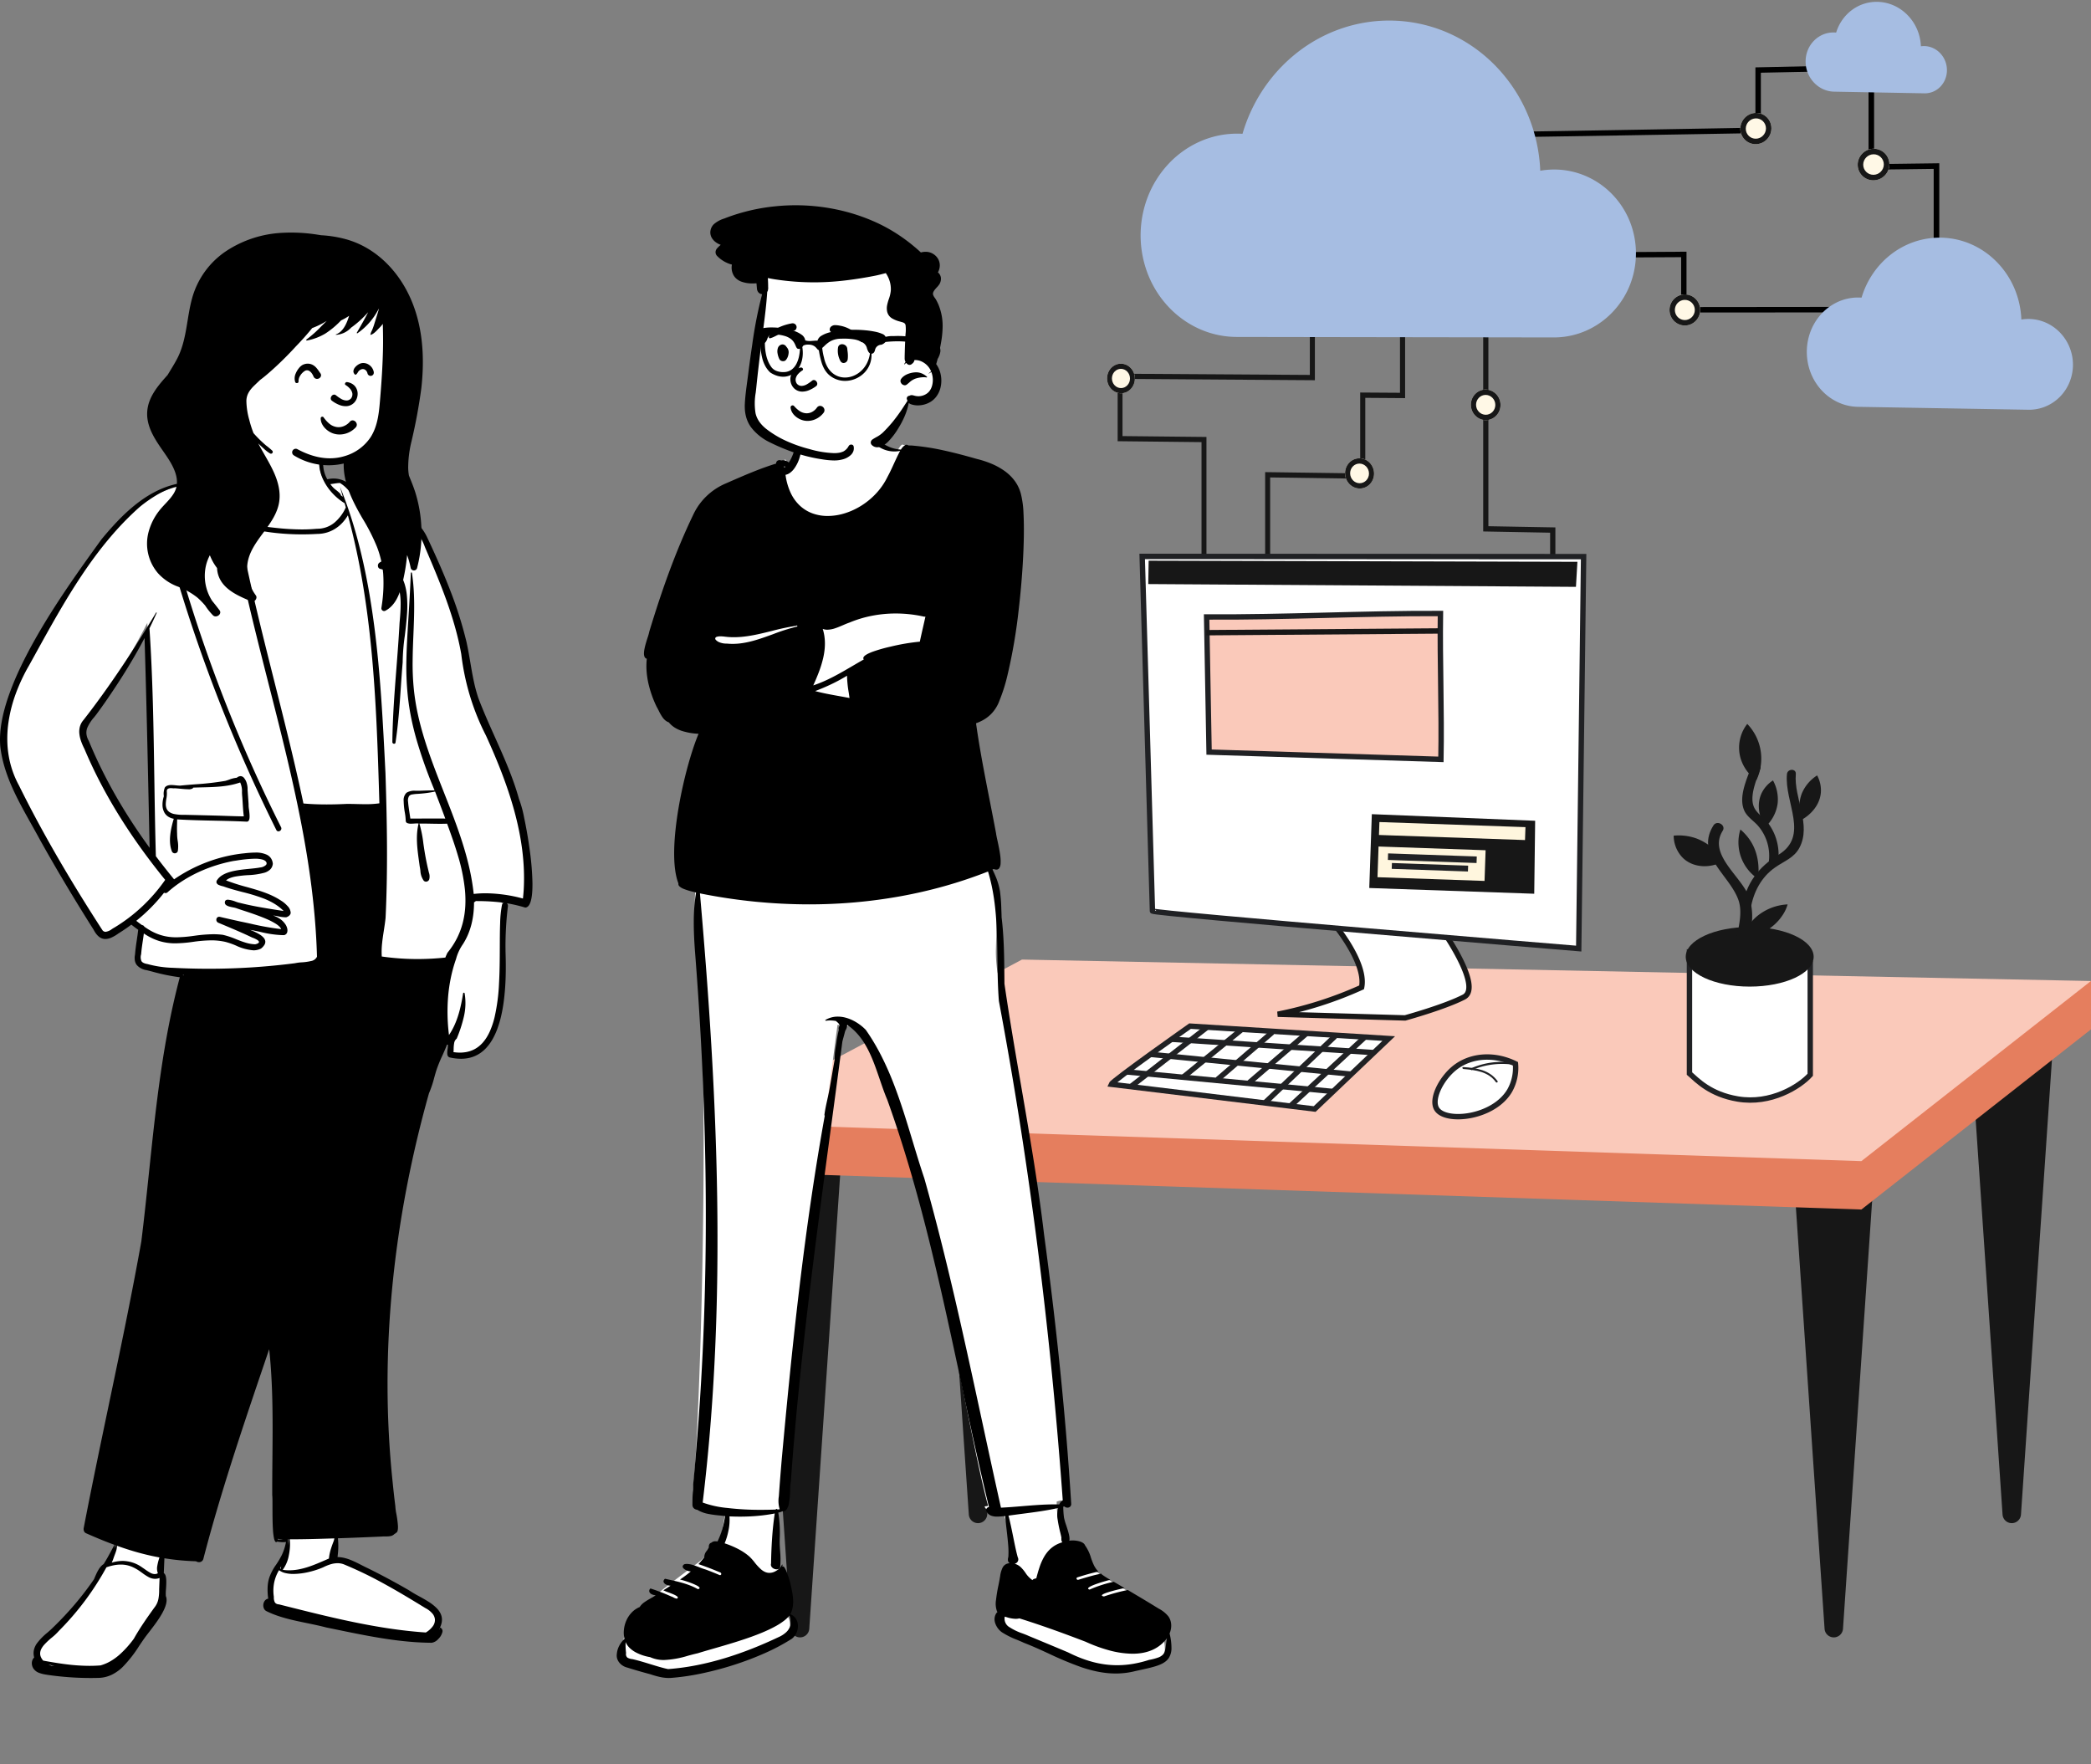
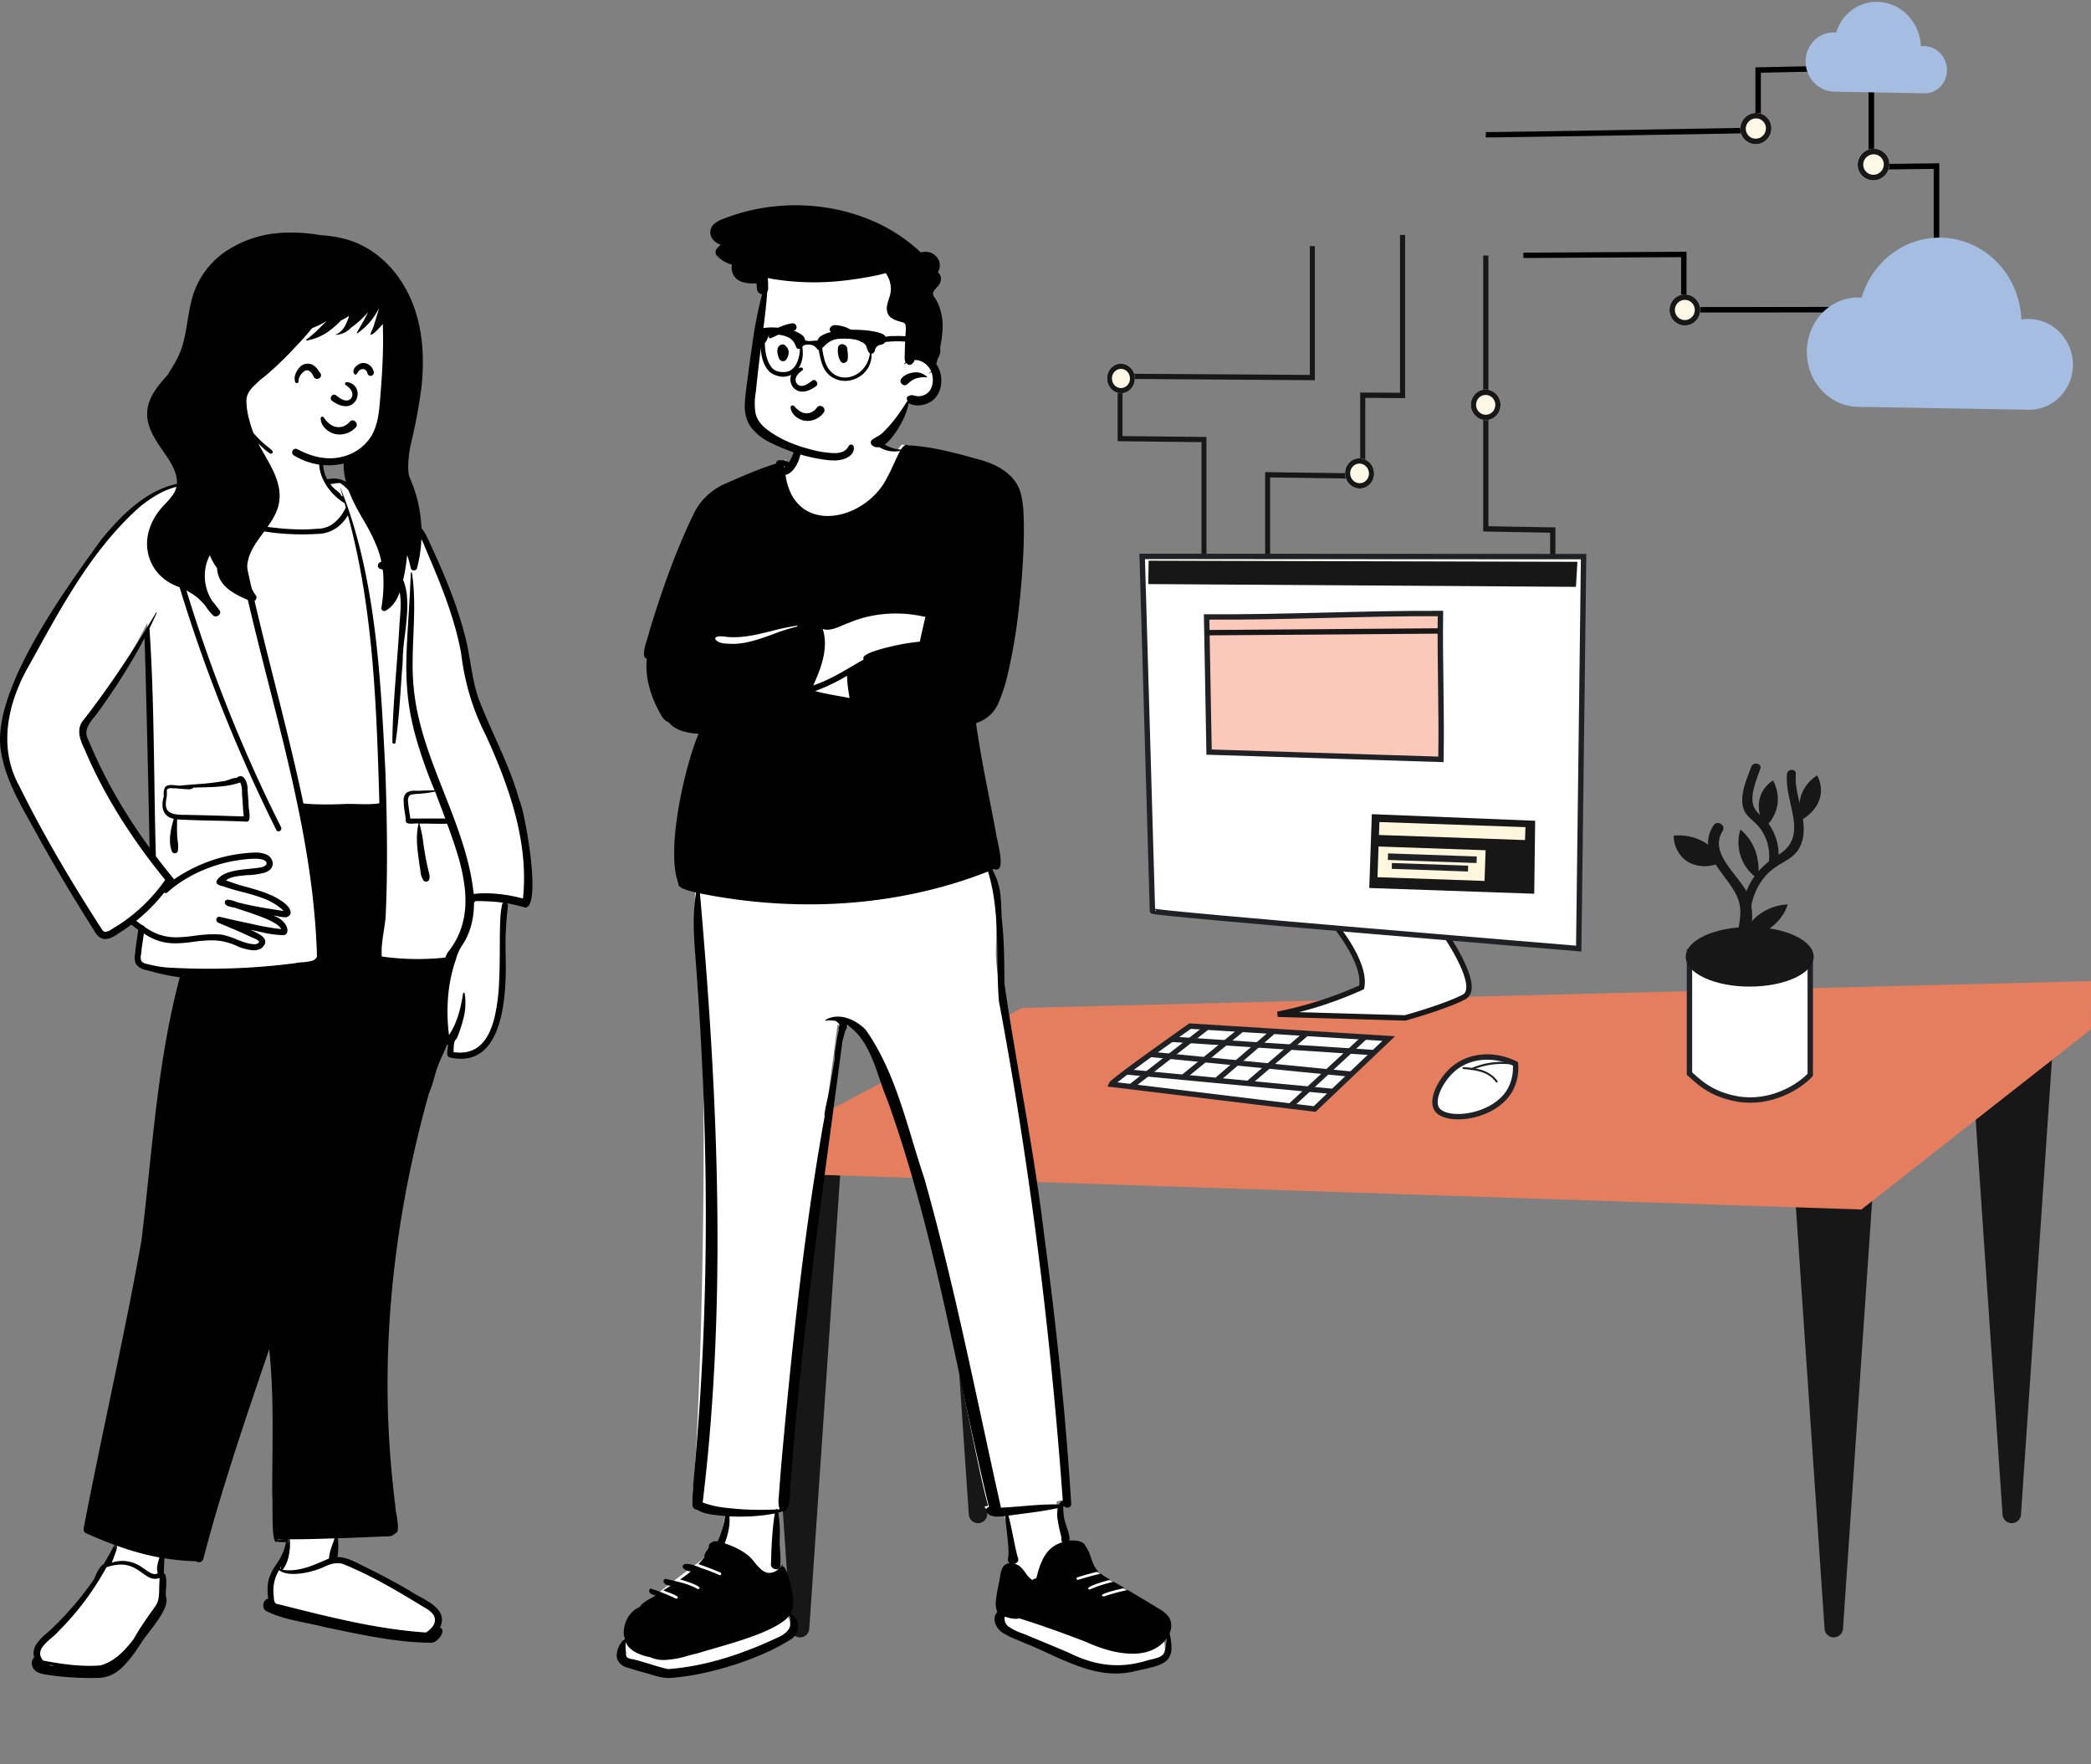
<svg xmlns="http://www.w3.org/2000/svg" width="679.323" height="573.107" viewBox="0 0 679.323 573.107">
  <rect x="0" y="0" width="679.323" height="573.107" fill="#808080" stroke="none" />
  <g id="Group_2448" data-name="Group 2448" transform="translate(-861.348 -138.27)">
    <g id="Group_2217" data-name="Group 2217" transform="translate(1221.012 138.27)">
      <g id="Path_1785" data-name="Path 1785" transform="translate(3.435 79.951)" fill="none">
        <path d="M63.257,0V42.713L.79,42.3V62.555l27.262.292V107.9" stroke="none" />
        <path d="M 28.855 107.916 L 27.25 107.879 L 27.25 63.684 L 0.79 63.396 L 0 63.387 L 0 62.547 L 0 42.297 L 0 41.455 L 0.791 41.459 L 62.439 41.853 L 62.439 0.01 L 64.075 0 L 64.075 42.718 L 64.075 43.574 L 63.256 43.568 L 1.581 43.147 L 1.581 61.723 L 28.053 61.999 L 28.855 62.007 L 28.855 62.855 L 28.855 107.916 Z" stroke="none" fill="#171717" />
      </g>
      <g id="Path_1786" data-name="Path 1786" transform="translate(122.197 82.891)" fill="none">
        <path d="M.843.126V88.911l21.755.4v32.064" stroke="none" />
        <path d="M 23.451 121.394 L 21.744 121.348 L 21.744 90.165 L 0.843 89.78 L 0 89.764 L 0 88.896 L 0 0.131 L 1.686 0.121 L 1.686 88.058 L 22.597 88.434 L 23.451 88.449 L 23.451 89.323 L 23.451 121.394 Z" stroke="none" fill="#171717" />
      </g>
      <g id="Path_1787" data-name="Path 1787" transform="translate(51.357 76.313)" fill="none">
        <path d="M44.638.006V52.157L31.7,52.071V78.354L.811,77.93V116.2" stroke="none" />
        <path d="M 1.623 116.224 L 0 116.183 L 0 77.918 L 0 77.066 L 0.811 77.078 L 30.878 77.484 L 30.878 52.065 L 30.878 51.206 L 31.703 51.212 L 43.807 51.289 L 43.807 0.012 L 45.469 0 L 45.469 52.163 L 45.469 53.025 L 44.638 53.019 L 32.529 52.936 L 32.529 78.366 L 32.529 79.226 L 31.703 79.214 L 1.623 78.793 L 1.623 116.224 Z" stroke="none" fill="#171717" />
      </g>
      <g id="Path_1790" data-name="Path 1790" transform="translate(135.265 81.358)" fill="none">
        <path d="M0,1.591,52.11,1.3V19.285l71.827-.06" stroke="none" />
        <path d="M 123.938 20.125 L 52.11 20.169 L 51.238 20.169 L 51.238 19.286 L 51.238 2.188 L 0 2.462 L 0 0.72 L 52.11 0.417 L 52.983 0.411 L 52.983 1.295 L 52.983 18.4 L 123.938 18.325 L 123.938 20.125 Z" stroke="none" fill="#000" />
      </g>
      <g id="Path_1791" data-name="Path 1791" transform="translate(123.039 20.6)" fill="none">
        <path d="M0,23.168c.775.023,6.576-.052,14.872-.179,8.333-.126,19.2-.3,30.04-.489,10.9-.184,21.759-.372,29.92-.515,8.2-.143,13.646-.24,13.646-.24V2.151l36.771-.78V33.626l21.171-.272V89.307" stroke="none" />
        <path d="M 147.332 89.309 L 145.511 89.305 L 145.511 34.268 L 125.25 34.524 L 124.35 34.535 L 124.35 33.638 L 124.35 2.288 L 89.362 3.022 L 89.362 21.732 L 89.362 22.619 L 88.48 22.635 C 87.893 22.645 85.135 22.693 80.93 22.767 C 76.734 22.839 71.103 22.937 64.758 23.046 C 58.434 23.153 51.405 23.272 44.38 23.39 C 37.381 23.506 30.387 23.62 24.089 23.72 C 20.828 23.771 17.754 23.819 14.96 23.86 C 12.171 23.901 9.661 23.938 7.527 23.967 C 5.394 23.996 3.634 24.017 2.342 24.03 C 1.051 24.042 0.226 24.044 -0.037 24.037 L 0.039 22.3 C 0.293 22.308 1.1 22.305 2.368 22.291 C 3.636 22.278 5.366 22.257 7.465 22.228 C 9.566 22.198 12.038 22.161 14.787 22.119 C 17.541 22.077 20.573 22.028 23.792 21.976 C 29.707 21.879 36.254 21.77 42.85 21.657 C 49.468 21.544 56.135 21.429 62.255 21.322 C 68.395 21.215 73.982 21.116 78.408 21.036 C 82.844 20.958 86.11 20.898 87.595 20.872 L 87.595 2.17 L 87.595 1.281 L 88.479 1.262 L 125.25 0.474 L 126.151 0.455 L 126.151 1.353 L 126.151 32.717 L 146.421 32.452 L 147.332 32.44 L 147.332 33.343 L 147.332 89.309 Z" stroke="none" fill="#000" />
      </g>
-       <path id="Path_1784" data-name="Path 1784" d="M134.461,50.507q-.534.007-1.063.035t-1.051.077q-.522.049-1.039.118t-1.026.159a52.576,52.576,0,0,0-4.6-19.478,51.008,51.008,0,0,0-10.994-15.649A48.822,48.822,0,0,0,98.91,5.513a47.888,47.888,0,0,0-34.7-.289A49.222,49.222,0,0,0,50.707,13,51.455,51.455,0,0,0,40.231,24.523,52.551,52.551,0,0,0,33.55,38.9q-.275-.016-.551-.027t-.554-.016q-.277-.006-.556-.006t-.558,0A29.935,29.935,0,0,0,19.18,41.649a31.468,31.468,0,0,0-9.831,7.2,33.317,33.317,0,0,0-6.56,10.513,34.753,34.753,0,0,0,.167,25.5,33.171,33.171,0,0,0,6.69,10.4,31.329,31.329,0,0,0,9.91,7.033,29.879,29.879,0,0,0,12.168,2.6l102.941.158a26.021,26.021,0,0,0,10.378-2.13,26.7,26.7,0,0,0,8.5-5.86,27.423,27.423,0,0,0,5.741-8.723,27.98,27.98,0,0,0-.069-21.37,27.277,27.277,0,0,0-5.8-8.668,26.552,26.552,0,0,0-8.552-5.773A25.964,25.964,0,0,0,134.461,50.507Z" transform="translate(10.451 4.569)" fill="#a6bde2" />
      <path id="Path_1788" data-name="Path 1788" d="M71.946,27.1q-.288,0-.574.012t-.567.034q-.282.023-.561.057t-.554.079a28.552,28.552,0,0,0-2.442-10.543,27.787,27.787,0,0,0-5.888-8.5A26.5,26.5,0,0,0,52.9,2.617a25.642,25.642,0,0,0-18.616-.354,26.142,26.142,0,0,0-7.251,4.1,27.364,27.364,0,0,0-5.638,6.126,28.094,28.094,0,0,0-3.616,7.682l-.295-.018-.3-.012-.3-.007h-.3a15.849,15.849,0,0,0-6.5,1.418,16.646,16.646,0,0,0-5.269,3.8,17.749,17.749,0,0,0-3.534,5.6,18.8,18.8,0,0,0,0,13.7,18.052,18.052,0,0,0,3.534,5.642A16.947,16.947,0,0,0,10.1,54.148a15.979,15.979,0,0,0,6.5,1.5l55.353.943a13.958,13.958,0,0,0,5.615-1.067,14.213,14.213,0,0,0,4.612-3.1A14.62,14.62,0,0,0,85.3,47.744a15.063,15.063,0,0,0-3.124-16.3,14.547,14.547,0,0,0-4.612-3.181A14.092,14.092,0,0,0,71.946,27.1Z" transform="translate(227.343 76.522)" fill="#a6bde2" />
      <path id="Path_1792" data-name="Path 1792" d="M38.605,14.972q-.147,0-.292,0t-.289.011q-.144.009-.286.023t-.283.035a15.391,15.391,0,0,0-1.25-5.531,15.222,15.222,0,0,0-3.031-4.549,14.518,14.518,0,0,0-4.4-3.12A13.737,13.737,0,0,0,23.416.6a13.39,13.39,0,0,0-8.434,2.7A14.053,14.053,0,0,0,11.907,6.49a14.548,14.548,0,0,0-1.986,4.091l-.162-.014L9.6,10.556l-.164-.008-.164-.005a8.806,8.806,0,0,0-3.6.673,8.987,8.987,0,0,0-2.946,2A9.394,9.394,0,0,0,.73,16.231,9.806,9.806,0,0,0,0,19.968a9.985,9.985,0,0,0,2.719,6.868,9.522,9.522,0,0,0,2.946,2.119,9.025,9.025,0,0,0,3.6.823l29.338.539a6.93,6.93,0,0,0,2.848-.55,7.122,7.122,0,0,0,2.322-1.6,7.507,7.507,0,0,0,1.564-2.4,7.877,7.877,0,0,0,.573-2.97,8.057,8.057,0,0,0-.573-2.993,7.929,7.929,0,0,0-1.564-2.468,7.537,7.537,0,0,0-2.322-1.693A7.1,7.1,0,0,0,38.605,14.972Z" transform="translate(226.943)" fill="#a6bde2" />
      <g id="Ellipse_632" data-name="Ellipse 632" transform="translate(205.737 36.593)" fill="#fff8e6">
        <path d="M5.04.089A4.954,4.954,0,0,1,9.7,3.113a5.044,5.044,0,0,1,.4,1.973,5.139,5.139,0,0,1-.4,1.986,5.2,5.2,0,0,1-2.69,2.747,5.052,5.052,0,0,1-1.966.429A4.954,4.954,0,0,1,.4,7.218,5.044,5.044,0,0,1,0,5.25,5.139,5.139,0,0,1,.4,3.269,5.2,5.2,0,0,1,3.077.522,5.053,5.053,0,0,1,5.04.089Z" stroke="none" />
        <path d="M 5.04 8.469 C 5.493 8.463 5.924 8.363 6.316 8.19 C 6.709 8.016 7.063 7.769 7.36 7.465 C 7.658 7.161 7.899 6.802 8.065 6.404 C 8.232 6.006 8.324 5.57 8.324 5.115 C 8.324 4.659 8.232 4.226 8.065 3.834 C 7.899 3.442 7.658 3.09 7.36 2.795 C 7.063 2.501 6.709 2.265 6.316 2.105 C 5.924 1.944 5.493 1.859 5.04 1.866 C 4.588 1.874 4.157 1.974 3.765 2.148 C 3.373 2.322 3.02 2.57 2.723 2.874 C 2.426 3.177 2.186 3.537 2.02 3.934 C 1.854 4.331 1.763 4.766 1.763 5.221 C 1.763 5.676 1.854 6.108 2.02 6.5 C 2.186 6.892 2.426 7.244 2.723 7.538 C 3.02 7.832 3.373 8.068 3.765 8.229 C 4.157 8.391 4.588 8.476 5.04 8.469 M 5.04 10.247 C 4.344 10.258 3.68 10.125 3.077 9.878 C 2.474 9.63 1.931 9.266 1.475 8.814 C 1.019 8.362 0.65 7.821 0.396 7.218 C 0.141 6.615 0 5.95 0 5.25 C 0 4.549 0.141 3.88 0.396 3.269 C 0.65 2.657 1.019 2.105 1.475 1.638 C 1.931 1.171 2.474 0.79 3.077 0.522 C 3.68 0.255 4.344 0.101 5.04 0.089 C 5.737 0.077 6.401 0.207 7.006 0.454 C 7.61 0.7 8.155 1.063 8.612 1.515 C 9.07 1.967 9.44 2.509 9.696 3.113 C 9.952 3.717 10.094 4.384 10.094 5.086 C 10.094 5.788 9.952 6.459 9.696 7.072 C 9.44 7.684 9.07 8.238 8.612 8.705 C 8.155 9.172 7.61 9.552 7.006 9.819 C 6.401 10.085 5.737 10.237 5.04 10.247 Z" stroke="none" fill="#171717" />
      </g>
      <g id="Ellipse_637" data-name="Ellipse 637" transform="translate(243.859 48.249)" fill="#fff8e6">
        <path d="M5.142.074A5.075,5.075,0,0,1,8.785,1.526,5.038,5.038,0,0,1,10.3,5.137a5.137,5.137,0,0,1-.406,2,5.225,5.225,0,0,1-4.75,3.193A5.075,5.075,0,0,1,1.5,8.876,5.038,5.038,0,0,1,0,5.271a5.137,5.137,0,0,1,.4-2A5.226,5.226,0,0,1,5.142.074Z" stroke="none" />
        <path d="M 5.142 8.539 C 5.603 8.533 6.043 8.434 6.443 8.26 C 6.844 8.086 7.205 7.837 7.508 7.531 C 7.812 7.226 8.057 6.863 8.227 6.462 C 8.397 6.06 8.491 5.62 8.491 5.16 C 8.491 4.7 8.397 4.263 8.227 3.866 C 8.057 3.469 7.812 3.113 7.508 2.815 C 7.205 2.517 6.844 2.278 6.443 2.114 C 6.043 1.951 5.603 1.863 5.142 1.87 C 4.68 1.876 4.241 1.976 3.841 2.15 C 3.441 2.324 3.08 2.574 2.778 2.88 C 2.475 3.185 2.23 3.548 2.061 3.949 C 1.892 4.349 1.798 4.788 1.798 5.248 C 1.798 5.707 1.892 6.144 2.061 6.54 C 2.23 6.936 2.475 7.292 2.778 7.59 C 3.08 7.888 3.441 8.128 3.841 8.292 C 4.241 8.456 4.68 8.544 5.142 8.539 M 5.142 10.334 C 4.431 10.342 3.754 10.207 3.139 9.955 C 2.523 9.703 1.97 9.334 1.504 8.876 C 1.04 8.418 0.663 7.87 0.404 7.26 C 0.144 6.651 0 5.979 0 5.271 C 0 4.564 0.144 3.888 0.404 3.272 C 0.663 2.655 1.04 2.098 1.504 1.628 C 1.97 1.157 2.523 0.774 3.139 0.506 C 3.754 0.238 4.431 0.084 5.142 0.074 C 5.852 0.064 6.53 0.198 7.147 0.449 C 7.763 0.7 8.319 1.068 8.785 1.526 C 9.252 1.984 9.63 2.532 9.891 3.143 C 10.152 3.754 10.297 4.428 10.297 5.137 C 10.297 5.846 10.152 6.524 9.891 7.141 C 9.63 7.759 9.252 8.317 8.785 8.787 C 8.319 9.258 7.763 9.64 7.147 9.907 C 6.53 10.174 5.852 10.326 5.142 10.334 Z" stroke="none" fill="#171717" />
      </g>
      <g id="Ellipse_633" data-name="Ellipse 633" transform="translate(182.722 95.64)" fill="#fff8e6">
        <path d="M4.98.011A4.915,4.915,0,0,1,6.922.4a4.985,4.985,0,0,1,1.587,1.08,5.087,5.087,0,0,1,0,7.146A5,5,0,0,1,6.922,9.712a4.946,4.946,0,0,1-3.882,0A4.986,4.986,0,0,1,1.457,8.629a5.087,5.087,0,0,1,0-7.133A5,5,0,0,1,3.04.411,4.92,4.92,0,0,1,4.98.011Z" stroke="none" />
        <path d="M 4.98 8.341 C 5.427 8.341 5.853 8.249 6.24 8.083 C 6.628 7.916 6.978 7.675 7.272 7.378 C 7.566 7.081 7.803 6.727 7.968 6.334 C 8.132 5.941 8.223 5.509 8.223 5.057 C 8.223 4.604 8.132 4.172 7.968 3.78 C 7.803 3.387 7.566 3.034 7.272 2.737 C 6.978 2.44 6.628 2.2 6.24 2.034 C 5.853 1.868 5.427 1.777 4.98 1.778 C 4.533 1.778 4.107 1.871 3.72 2.038 C 3.332 2.205 2.983 2.446 2.69 2.743 C 2.397 3.041 2.16 3.394 1.996 3.787 C 1.832 4.179 1.741 4.61 1.741 5.062 C 1.741 5.514 1.832 5.945 1.996 6.337 C 2.16 6.729 2.397 7.082 2.69 7.379 C 2.983 7.676 3.332 7.916 3.72 8.083 C 4.107 8.249 4.533 8.341 4.98 8.341 M 4.98 10.108 C 4.291 10.108 3.636 9.966 3.04 9.71 C 2.444 9.455 1.908 9.085 1.457 8.629 C 1.007 8.172 0.643 7.629 0.391 7.026 C 0.139 6.423 0 5.76 0 5.063 C 0 4.367 0.139 3.704 0.391 3.1 C 0.643 2.497 1.007 1.953 1.457 1.496 C 1.908 1.038 2.444 0.668 3.04 0.411 C 3.636 0.155 4.291 0.012 4.98 0.011 C 5.668 0.009 6.324 0.149 6.922 0.404 C 7.519 0.658 8.057 1.027 8.509 1.483 C 8.961 1.94 9.327 2.484 9.58 3.088 C 9.833 3.692 9.972 4.357 9.972 5.055 C 9.972 5.753 9.833 6.418 9.58 7.023 C 9.327 7.628 8.961 8.172 8.509 8.63 C 8.057 9.087 7.519 9.457 6.922 9.712 C 6.324 9.967 5.668 10.108 4.98 10.108 Z" stroke="none" fill="#171717" />
      </g>
      <g id="Ellipse_634" data-name="Ellipse 634" transform="translate(77.318 148.829)" fill="#fff8e6">
        <path d="M4.707.057A4.574,4.574,0,0,1,6.542.466a4.8,4.8,0,0,1,1.5,1.071A5.023,5.023,0,0,1,9.054,3.112a5.107,5.107,0,0,1,.371,1.918,5.03,5.03,0,0,1-.371,1.908A4.842,4.842,0,0,1,8.042,8.484a4.627,4.627,0,0,1-1.5,1.031,4.5,4.5,0,0,1-1.835.359,4.575,4.575,0,0,1-1.834-.413,4.805,4.805,0,0,1-1.5-1.073A5.023,5.023,0,0,1,.369,6.815,5.107,5.107,0,0,1,0,4.9,5.03,5.03,0,0,1,.369,3,4.843,4.843,0,0,1,1.377,1.453,4.628,4.628,0,0,1,2.873.421,4.5,4.5,0,0,1,4.707.057Z" stroke="none" />
        <path d="M 4.707 8.156 C 5.129 8.162 5.532 8.078 5.898 7.922 C 6.265 7.765 6.595 7.536 6.873 7.251 C 7.151 6.966 7.376 6.625 7.531 6.245 C 7.687 5.866 7.773 5.447 7.773 5.007 C 7.773 4.567 7.687 4.146 7.531 3.762 C 7.376 3.378 7.151 3.031 6.873 2.739 C 6.595 2.446 6.265 2.208 5.898 2.042 C 5.532 1.875 5.129 1.781 4.707 1.775 C 4.285 1.77 3.882 1.854 3.516 2.011 C 3.15 2.168 2.82 2.398 2.543 2.683 C 2.266 2.968 2.042 3.309 1.887 3.688 C 1.732 4.067 1.646 4.485 1.646 4.924 C 1.646 5.364 1.732 5.784 1.887 6.167 C 2.042 6.551 2.266 6.897 2.543 7.19 C 2.82 7.482 3.15 7.721 3.516 7.888 C 3.882 8.055 4.285 8.15 4.707 8.156 M 4.707 9.874 C 4.056 9.864 3.437 9.718 2.873 9.461 C 2.31 9.204 1.803 8.838 1.377 8.388 C 0.952 7.938 0.607 7.405 0.369 6.815 C 0.132 6.225 0 5.579 0 4.902 C 0 4.225 0.132 3.582 0.369 2.999 C 0.607 2.415 0.952 1.891 1.377 1.453 C 1.803 1.015 2.31 0.662 2.873 0.421 C 3.437 0.179 4.056 0.049 4.707 0.057 C 5.358 0.065 5.978 0.21 6.542 0.466 C 7.107 0.721 7.615 1.087 8.042 1.537 C 8.469 1.987 8.815 2.521 9.054 3.112 C 9.293 3.703 9.426 4.351 9.426 5.029 C 9.426 5.708 9.293 6.353 9.054 6.937 C 8.815 7.522 8.469 8.046 8.042 8.484 C 7.615 8.923 7.107 9.275 6.542 9.515 C 5.978 9.755 5.358 9.883 4.707 9.874 Z" stroke="none" fill="#171717" />
      </g>
      <g id="Ellipse_635" data-name="Ellipse 635" transform="translate(0 118.131)" fill="#fff8e6">
        <path d="M4.511.018A4.285,4.285,0,0,1,6.271.4,4.553,4.553,0,0,1,7.708,1.439a4.875,4.875,0,0,1,.97,1.533,5.105,5.105,0,0,1,0,3.745,4.806,4.806,0,0,1-.97,1.523A4.486,4.486,0,0,1,6.271,9.262a4.282,4.282,0,0,1-3.517-.023A4.555,4.555,0,0,1,1.32,8.2,4.876,4.876,0,0,1,.354,6.669a5.105,5.105,0,0,1,0-3.737A4.807,4.807,0,0,1,1.32,1.411,4.488,4.488,0,0,1,2.754.388,4.258,4.258,0,0,1,4.511.018Z" stroke="none" />
        <path d="M 4.511 7.946 C 4.916 7.949 5.302 7.864 5.654 7.708 C 6.005 7.551 6.322 7.324 6.588 7.043 C 6.854 6.761 7.069 6.426 7.218 6.053 C 7.367 5.68 7.45 5.27 7.45 4.839 C 7.45 4.408 7.367 3.996 7.218 3.622 C 7.069 3.247 6.854 2.909 6.588 2.625 C 6.322 2.341 6.005 2.111 5.654 1.951 C 5.302 1.791 4.916 1.701 4.511 1.7 C 4.107 1.698 3.721 1.784 3.37 1.94 C 3.019 2.097 2.703 2.324 2.437 2.606 C 2.172 2.887 1.957 3.223 1.808 3.595 C 1.66 3.968 1.578 4.377 1.578 4.808 C 1.578 5.238 1.66 5.648 1.808 6.022 C 1.957 6.397 2.172 6.734 2.437 7.018 C 2.703 7.303 3.019 7.533 3.37 7.694 C 3.721 7.854 4.107 7.944 4.511 7.946 M 4.511 9.628 C 3.888 9.624 3.294 9.486 2.754 9.239 C 2.214 8.993 1.728 8.638 1.32 8.201 C 0.912 7.764 0.582 7.245 0.354 6.669 C 0.126 6.094 0 5.462 0 4.799 C 0 4.137 0.126 3.506 0.354 2.933 C 0.582 2.36 0.912 1.844 1.32 1.411 C 1.728 0.979 2.214 0.629 2.754 0.388 C 3.294 0.147 3.888 0.015 4.511 0.018 C 5.135 0.02 5.73 0.157 6.271 0.403 C 6.812 0.648 7.299 1.002 7.708 1.439 C 8.118 1.876 8.449 2.396 8.678 2.973 C 8.907 3.549 9.034 4.183 9.034 4.847 C 9.034 5.511 8.907 6.143 8.678 6.718 C 8.449 7.292 8.118 7.808 7.708 8.241 C 7.299 8.673 6.812 9.022 6.271 9.262 C 5.73 9.502 5.135 9.632 4.511 9.628 Z" stroke="none" fill="#171717" />
      </g>
      <g id="Ellipse_636" data-name="Ellipse 636" transform="translate(118.192 126.529)" fill="#fff8e6">
        <path d="M4.812.029a4.7,4.7,0,0,1,1.876.4A4.87,4.87,0,0,1,8.222,1.5,5.031,5.031,0,0,1,9.256,3.091a5.117,5.117,0,0,1,0,3.868A4.931,4.931,0,0,1,8.222,8.529,4.771,4.771,0,0,1,6.688,9.581a4.7,4.7,0,0,1-3.751-.032A4.871,4.871,0,0,1,1.408,8.473,5.032,5.032,0,0,1,.378,6.888a5.117,5.117,0,0,1,0-3.859,4.932,4.932,0,0,1,1.03-1.569A4.772,4.772,0,0,1,2.937.408,4.662,4.662,0,0,1,4.812.029Z" stroke="none" />
        <path d="M 4.812 8.218 C 5.243 8.221 5.655 8.134 6.03 7.974 C 6.405 7.813 6.743 7.579 7.026 7.29 C 7.31 7 7.54 6.654 7.699 6.269 C 7.858 5.884 7.946 5.46 7.946 5.015 C 7.946 4.57 7.858 4.145 7.699 3.758 C 7.54 3.371 7.31 3.021 7.026 2.727 C 6.743 2.433 6.405 2.194 6.03 2.028 C 5.655 1.862 5.243 1.769 4.812 1.766 C 4.38 1.763 3.969 1.851 3.594 2.012 C 3.22 2.173 2.883 2.407 2.6 2.697 C 2.316 2.987 2.087 3.333 1.929 3.717 C 1.77 4.101 1.683 4.524 1.683 4.969 C 1.683 5.413 1.77 5.837 1.929 6.224 C 2.087 6.611 2.316 6.96 2.6 7.254 C 2.883 7.548 3.22 7.787 3.594 7.954 C 3.969 8.12 4.38 8.214 4.812 8.218 M 4.812 9.955 C 4.147 9.949 3.513 9.804 2.937 9.548 C 2.362 9.292 1.843 8.925 1.408 8.473 C 0.973 8.02 0.621 7.483 0.378 6.888 C 0.134 6.294 0 5.641 0 4.956 C 0 4.272 0.134 3.621 0.378 3.03 C 0.621 2.438 0.973 1.907 1.408 1.461 C 1.843 1.015 2.362 0.655 2.937 0.408 C 3.513 0.16 4.147 0.025 4.812 0.029 C 5.477 0.033 6.111 0.176 6.688 0.431 C 7.265 0.686 7.785 1.053 8.222 1.505 C 8.658 1.957 9.012 2.495 9.256 3.091 C 9.501 3.687 9.636 4.342 9.636 5.028 C 9.636 5.714 9.501 6.366 9.256 6.959 C 9.012 7.551 8.658 8.084 8.222 8.529 C 7.785 8.975 7.265 9.334 6.688 9.581 C 6.111 9.827 5.477 9.96 4.812 9.955 Z" stroke="none" fill="#171717" />
      </g>
    </g>
    <path id="Polygon_1" data-name="Polygon 1" d="M10.563,43.961a3,3,0,0,1,5.986,0L26.894,195.9a3,3,0,0,1-2.993,3.2H3.211a3,3,0,0,1-2.993-3.2Z" transform="translate(1470.663 711.377) rotate(180)" fill="#171717" />
    <path id="Polygon_4" data-name="Polygon 4" d="M10.563,43.961a3,3,0,0,1,5.986,0L26.894,195.9a3,3,0,0,1-2.993,3.2H3.211a3,3,0,0,1-2.993-3.2Z" transform="translate(1134.823 711.377) rotate(180)" fill="#171717" />
    <path id="Polygon_2" data-name="Polygon 2" d="M10.563,43.961a3,3,0,0,1,5.986,0L26.894,195.9a3,3,0,0,1-2.993,3.2H3.211a3,3,0,0,1-2.993-3.2Z" transform="translate(1528.485 674.265) rotate(180)" fill="#171717" />
    <path id="Polygon_3" data-name="Polygon 3" d="M10.563,43.961a3,3,0,0,1,5.986,0L26.894,195.9a3,3,0,0,1-2.993,3.2H3.211a3,3,0,0,1-2.993-3.2Z" transform="translate(1192.645 674.265) rotate(180)" fill="#171717" />
    <path id="Path_1782" data-name="Path 1782" d="M45.109-18.225l347.3-8.718-.019,15.686L317.813,47.26-54.711,34.846Z" transform="translate(1148.263 483.951)" fill="#e57e5e" />
-     <path id="Path_1781" data-name="Path 1781" d="M45.109-18.225l347.279,6.968L317.813,47.26-54.711,34.846Z" transform="translate(1148.263 468.231)" fill="#fac9ba" />
    <g id="plant" transform="translate(1409.011 375.471)">
      <path id="Path_35" data-name="Path 35" d="M506.739,343.946c-3.47,3.862-12.86,9.682-23.552,7.866-8.977-1.513-13.164-6.052-15.686-8.271V304.1l39.239,3.733Z" transform="translate(-466.29 -231.978)" fill="#fff" stroke="#202124" stroke-miterlimit="10" stroke-width="1.75" />
      <ellipse id="Ellipse_7" data-name="Ellipse 7" cx="20.779" cy="9.684" rx="20.779" ry="9.684" transform="translate(0 63.952)" fill="#171717" />
      <g id="Group_2157" data-name="Group 2157">
        <g id="Group_47" data-name="Group 47" transform="translate(7.253 30.177)">
          <g id="Group_46" data-name="Group 46">
            <path id="Path_36" data-name="Path 36" d="M487.489,312.072c-4.624-3.351-.809-10.631-.116-14.907a21.108,21.108,0,0,0-.347-10.054c-2.2-7.049-13.756-14.1-8.785-22.072,1.156-1.849-1.85-3.582-3.006-1.733-6.011,9.591,5.2,16.063,8.092,24.152,3.121,8.667-6.7,21.147,2.312,27.619,1.85,1.271,3.584-1.733,1.85-3Z" transform="translate(-473.49 -262.516)" fill="#171717" />
          </g>
        </g>
        <g id="Group_49" data-name="Group 49" transform="translate(18.341 12.895)">
          <g id="Group_48" data-name="Group 48">
            <path id="Path_37" data-name="Path 37" d="M485.587,291.672c.864-5.5,3.457-10.508,8.066-13.65,2.785-1.964,6.05-3.044,7.778-6.285,4.033-7.562-1.825-16.106-1.152-23.962.192-1.866-2.689-1.866-2.881,0-.864,9.329,7.394,20.034-2.785,26.221-6.338,3.83-10.563,9.329-11.715,16.891-.384,1.768,2.3,2.651,2.689.786Z" transform="translate(-482.861 -246.375)" fill="#171717" />
          </g>
        </g>
        <g id="Group_51" data-name="Group 51" transform="translate(18.341 10.873)">
          <g id="Group_50" data-name="Group 50">
            <path id="Path_38" data-name="Path 38" d="M487.425,244.409c-1.513,4.237-4.438,10.289-2.017,14.727,1.009,1.715,2.724,2.824,4.035,4.237a14.916,14.916,0,0,1,3.732,11.5c-.2,1.917,2.824,1.917,3.026,0a17.127,17.127,0,0,0-3.329-12.205c-1.21-1.513-2.925-2.623-4.035-4.237-2.522-3.53.2-9.482,1.513-13.315.706-1.715-2.219-2.522-2.925-.706Z" transform="translate(-484.483 -243.379)" fill="#171717" />
          </g>
        </g>
        <path id="Path_39" data-name="Path 39" d="M469.2,268.5a10.35,10.35,0,0,0,.5,7.868c2.017,3.934,6.96,6.153,12.1,5.245a17.446,17.446,0,0,0-5.951-9.885A17.074,17.074,0,0,0,469.2,268.5Z" transform="translate(-534.971 -66.832) rotate(-19)" fill="#171717" />
-         <path id="Path_41" data-name="Path 41" d="M486.948,250.958c-.605-.5-5.144-3.833-5.548-9.784a12.5,12.5,0,0,1,2.623-8.574,16.216,16.216,0,0,1,2.925,18.358Z" transform="translate(-464.039 -234.617)" fill="#171717" />
        <path id="Path_42" data-name="Path 42" d="M491.918,263.931c-.3-.4-3.53-5.447-1.311-10.692a10.168,10.168,0,0,1,3.833-4.438,12.772,12.772,0,0,1,1.513,7.464A12.64,12.64,0,0,1,491.918,263.931Z" transform="translate(-466.095 -232.459)" fill="#171717" />
        <path id="Path_1783" data-name="Path 1783" d="M493.939,263.931c.3-.4,3.53-5.447,1.311-10.693a10.168,10.168,0,0,0-3.833-4.438,12.772,12.772,0,0,0-1.513,7.465A12.641,12.641,0,0,0,493.939,263.931Z" transform="translate(-266.497 -441.14) rotate(29)" fill="#171717" />
        <path id="Path_43" data-name="Path 43" d="M489.655,280.638a14.2,14.2,0,0,1-5.75-16.038,16.748,16.748,0,0,1,3.228,3.631C490.361,273.174,489.857,278.621,489.655,280.638Z" transform="translate(-466.152 -232.321)" fill="#171717" />
        <path id="Path_44" data-name="Path 44" d="M483.6,297.187c-.706-1.009,1.917-4.237,3.631-5.85a16.893,16.893,0,0,1,10.39-4.237,12.454,12.454,0,0,1-2.017,4.035C491.872,296.481,484.61,298.6,483.6,297.187Z" transform="translate(-464.523 -230.489)" fill="#171717" />
      </g>
    </g>
    <path id="Path_1780" data-name="Path 1780" d="M3145.985,9570.736s12.235,20.595,5.581,23.312-19.623,5.084-19.623,5.084l-18.588-2.167-22.52-2.627a125,125,0,0,0,27.912-6.334c1.755-5.877-3.045-15.261-7.456-21.816" transform="matrix(0.996, -0.087, 0.087, 0.996, -2636.719, -8819.291)" fill="#fff" stroke="#171717" stroke-width="1.75" />
    <g id="Group_2155" data-name="Group 2155" transform="translate(1229.723 319.17) rotate(-3)">
      <path id="Path_86" data-name="Path 86" d="M244.2,130.3s-2.7,114.4-2.7,115.229c.075.825,137.659,19.43,137.659,19.43l8.252-127.082Z" transform="translate(-241.5 -130.3)" fill="#fff" stroke="#202124" stroke-miterlimit="10" stroke-width="1.75" />
      <path id="Path_88" data-name="Path 88" d="M0,24.006H53.638L53.113.3,0,0Z" transform="matrix(0.996, 0.087, -0.087, 0.996, 72.824, 87.532)" fill="#171717" />
      <rect id="Rectangle_58" data-name="Rectangle 58" width="47.487" height="4.201" transform="matrix(0.996, 0.087, -0.087, 0.996, 75.149, 90.22)" fill="#fff6de" />
      <rect id="Rectangle_59" data-name="Rectangle 59" width="34.809" height="9.977" transform="matrix(0.996, 0.087, -0.087, 0.996, 74.456, 98.142)" fill="#fff6de" />
      <rect id="Rectangle_60" data-name="Rectangle 60" width="27.082" height="0.375" transform="matrix(0.996, 0.087, -0.087, 0.996, 78.23, 101.484)" fill="#fff" stroke="#202124" stroke-miterlimit="10" stroke-width="1.75" />
      <rect id="Rectangle_61" data-name="Rectangle 61" width="23.031" height="0.15" transform="matrix(0.996, 0.087, -0.087, 0.996, 79.307, 104.666)" fill="#fff" stroke="#202124" stroke-miterlimit="10" stroke-width="1.75" />
      <path id="Path_89" data-name="Path 89" d="M247.625,132.3l-.525,7.577,138.709,8.177.9-8.1Z" transform="translate(-242.899 -130.8)" fill="#171717" />
      <path id="Path_90" data-name="Path 90" d="M259.8,151.5l-1.5,43.886,75.094,6.3c1.125-15.6,1.275-31.658,2.326-47.337C310.138,152.925,285.457,153,259.8,151.5Z" transform="translate(-237.224 -130.757)" fill="#fac9ba" stroke="#202124" stroke-miterlimit="10" stroke-width="1.75" />
      <line id="Line_278" data-name="Line 278" x2="75.407" y2="3.389" transform="translate(22.211 25.842)" fill="none" stroke="#171717" stroke-width="1.75" />
    </g>
    <g id="Group_2151" data-name="Group 2151" transform="translate(-199.652 -54.555)">
      <g id="Group_2156" data-name="Group 2156" transform="translate(48)">
        <g id="pose_standing_blazer-4" data-name="pose/standing/blazer-4" transform="translate(1013 329.541)">
          <path id="_Background" data-name="🎨 Background" d="M29.751,406.914h0a11.763,11.763,0,0,1-1.628-.117c-.448-.043-1.344-.061-2.477-.084-2.39-.048-6-.12-9.122-.506a21.14,21.14,0,0,1-4.128-.852,6.087,6.087,0,0,1-1.42-.672,2.1,2.1,0,0,1-.787-.872,1.435,1.435,0,0,1-.025-1.031,3.582,3.582,0,0,1,.8-1.257,3.693,3.693,0,0,1-.314-1.077,3.47,3.47,0,0,1,.028-1.043,5.155,5.155,0,0,1,.875-1.992,21.609,21.609,0,0,1,3.553-3.655h0c.552-.488,1.074-.949,1.554-1.411a102.812,102.812,0,0,0,7.863-8.474,45.75,45.75,0,0,0,7.129-10.59,4.054,4.054,0,0,1,1.217-1.339l.234-.142.145-.232c1.043-1.668,1.978-3.4,2.883-5.08v0c.426-.791.868-1.609,1.315-2.411-3.546-1.283-6.65-2.536-10.377-4.189,1.185-6.988,2.61-14.592,4.359-23.245,1.56-7.718,3.226-15.539,4.838-23.1,1.717-8.058,3.493-16.389,5.144-24.622,1.851-9.228,3.346-17.344,4.569-24.81.676-5.9,1.3-11.909,1.9-17.72,1.129-10.936,2.3-22.244,3.884-33.323.855-5.965,1.76-11.386,2.767-16.573.545-2.81,1.129-5.584,1.734-8.246.635-2.79,1.315-5.553,2.022-8.211l.942.072.525-1.812c-.8-.021-2.36-.073-3.114-.1l.182.927a63.414,63.414,0,0,1-8.4-1.759l-.019,0c-.637-.164-1.3-.333-1.943-.494a4.46,4.46,0,0,1-1.5-.482,3.037,3.037,0,0,1-1.121-1,2.265,2.265,0,0,1-.344-.938,2.736,2.736,0,0,1,.11-1.145c.113-1.688.362-3.381.6-5.017v0c.19-1.29.386-2.625.515-3.952-1.057-.723-2.185-1.569-3.352-2.514a18.369,18.369,0,0,0-3.022,2.034h0a26.573,26.573,0,0,1-2.737,1.922,7.826,7.826,0,0,1-1.382.646,4.214,4.214,0,0,1-1.371.247,3.18,3.18,0,0,1-1.067-.182c-2.486-3.343-5.061-7.214-7.871-11.835-2.477-4.073-4.8-8.171-7.054-12.134h0c-1.507-2.653-2.93-5.16-4.336-7.551-1.828-2.977-3.348-5.576-4.646-7.946-1.461-2.668-2.661-5.08-3.67-7.374a56.962,56.962,0,0,1-2.587-7.007C1.286,111.474,1,110.32.769,109.2c-.235-1.144-.418-2.293-.544-3.416a36.4,36.4,0,0,1,1.193-14.03A63.451,63.451,0,0,1,8.638,75.9c2.142-3.416,4.293-7.152,6.571-11.108l0,0c2.644-4.593,5.379-9.342,8.334-13.994,1.6-2.516,3.1-4.755,4.6-6.846,1.667-2.329,3.341-4.489,4.976-6.42a70.493,70.493,0,0,1,5.421-5.751,51.41,51.41,0,0,1,5.933-4.838c1.046-.724,2.116-1.4,3.179-2,1.095-.621,2.216-1.186,3.333-1.68a35.091,35.091,0,0,1,3.494-1.33,33.732,33.732,0,0,1,3.664-.95c.784-.147,1.593-.255,2.376-.359.973-.13,1.978-.264,2.958-.475a13.043,13.043,0,0,0,2.877-.943,5.128,5.128,0,0,1,.227-1.193A3.586,3.586,0,0,1,67,17.124a1.453,1.453,0,0,1,1.033-.749c.407-.089.833-.2,1.246-.3l.007,0a16.365,16.365,0,0,1,3.617-.624,1.531,1.531,0,0,1,.6-.108,4.667,4.667,0,0,1,.935.13l.2.041a20.375,20.375,0,0,0,1.454-4.855h0c.192-.906.39-1.842.647-2.723A11.16,11.16,0,0,1,77.764,5.44a5.965,5.965,0,0,1,.249-1.678,3.554,3.554,0,0,1,1-1.555,4.793,4.793,0,0,1,.945-.666A7.608,7.608,0,0,1,81.286.985,17.381,17.381,0,0,1,85.352.307C87.168.155,89.321,0,91.52,0a30.5,30.5,0,0,1,4.8.33,16.222,16.222,0,0,1,2.158.486,9.916,9.916,0,0,1,1.865.766,5.477,5.477,0,0,1,1.507,2,9.933,9.933,0,0,1,.748,2.607,22.187,22.187,0,0,1,.053,5.523,12.312,12.312,0,0,0,0,3.909,10.6,10.6,0,0,0,.582,2.091,11.371,11.371,0,0,0,1.121,2.136,8.759,8.759,0,0,1,2.579-.414,7.079,7.079,0,0,1,2.9.615,8.367,8.367,0,0,1,1.331.747,10.748,10.748,0,0,1,1.263,1.021,23.678,23.678,0,0,1,4.545,6.526,84.379,84.379,0,0,1,8.795,1.515A22.452,22.452,0,0,1,129,30.909a13.829,13.829,0,0,1,2.658,1.454,15.339,15.339,0,0,1,4.251,4.785,54.474,54.474,0,0,1,3.895,8.368,191.253,191.253,0,0,1,7.429,19.375,58.323,58.323,0,0,1,1.692,6.316c.456,2.121.837,4.291,1.206,6.39v0c.357,2.03.725,4.13,1.162,6.189a60.844,60.844,0,0,0,1.6,6.134c1.764,4.422,3.531,8.451,5.239,12.348h0c2.646,6.036,5.146,11.738,7.194,17.912a99.227,99.227,0,0,1,2.7,9.737c.39,1.75.739,3.549,1.037,5.347.31,1.875.577,3.817.791,5.773.272,2.238.452,4.308.537,6.153a42.522,42.522,0,0,1-.005,4.524,17.182,17.182,0,0,1-.42,3.034,4.7,4.7,0,0,1-.708,1.683c-1.445-.419-3.149-.811-5.066-1.165-1.684-.312-3.476-.582-5.182-.783l3.448,2.627a36.666,36.666,0,0,0-.664,6.433c-.088,2.477-.076,5.215-.063,8.114.013,2.843.026,5.784-.055,8.716a83.463,83.463,0,0,1-.617,8.584c-.188,1.421-.422,2.758-.7,3.972a29.188,29.188,0,0,1-1.049,3.613,19.079,19.079,0,0,1-1.472,3.146,13.15,13.15,0,0,1-1.966,2.571,10.77,10.77,0,0,1-1.645,1.358,10.428,10.428,0,0,1-1.925,1.011,11.558,11.558,0,0,1-2.227.632,14.435,14.435,0,0,1-2.551.218h0a19,19,0,0,1-2.388-.159,14.5,14.5,0,0,1,.164-3.336c.043-.4.08-.738.1-1-.351.025-.913.051-1.441.051a8.086,8.086,0,0,1-.95-.043c-.514,1.486-1.16,2.924-1.785,4.315a47.321,47.321,0,0,0-1.967,4.856c-.5,1.9-1.128,3.831-1.784,5.807-1.783,6.016-3.415,12.106-4.852,18.1-1.429,5.965-2.707,12.014-3.8,17.977-1.085,5.928-2.017,11.949-2.771,17.9-.749,5.905-1.345,11.914-1.771,17.861-.423,5.9-.691,11.911-.8,17.87-.105,5.906-.054,11.936.151,17.923.2,5.927.564,11.99,1.072,18.022.5,5.962,1.164,12.074,1.966,18.164l-.29.105-.117.209-.176.066a1.386,1.386,0,0,1-.845.543,5.8,5.8,0,0,1-1.273.09c-2.73.1-5.28.2-7.746.306h-.017c-3.22.134-6.261.261-9.164.342a26.537,26.537,0,0,1,.031,7.514c-.024.263-.051.561-.076.85.224-.016.452-.024.677-.024a11.834,11.834,0,0,1,3.957.736,28.144,28.144,0,0,1,3.8,1.745c6.049,2.975,10.951,5.577,15.429,8.189.916.587,1.956,1.171,2.962,1.735,3.205,1.8,6.52,3.656,7.107,6.216a3.762,3.762,0,0,1-.029,1.765,6.167,6.167,0,0,1-.962,2l1.161.457a.479.479,0,0,1,.079.038c.073.261-.328.916-.694,1.4-.4.528-.947,1.1-1.2,1.1h-.008c-.939.044-1.893.066-2.837.066a74.817,74.817,0,0,1-11.472-.956c-3.88-.592-7.824-1.393-12.391-2.321h0c-2.459-.5-5-1.016-7.76-1.545a52.53,52.53,0,0,0-5.437-1.245h-.005c-2.876-.577-6.456-1.3-9.232-2.124A17.94,17.94,0,0,1,86.7,385.7a4.153,4.153,0,0,1-1.014-.741,1.215,1.215,0,0,1-.377-.79.825.825,0,0,1,.466-.754,2.81,2.81,0,0,1,.908-.21c.125-.015.243-.03.356-.049a17.849,17.849,0,0,1-.376-3.936,12.054,12.054,0,0,1,.465-3.083,19.25,19.25,0,0,1,2.412-4.871,29.205,29.205,0,0,0,2.093-3.8,16.55,16.55,0,0,0,.816-2.323,17.733,17.733,0,0,0,.512-2.787,14.241,14.241,0,0,1-2.631.31,6.221,6.221,0,0,1-1.667-.209c-.243-3.955-.383-8.3-.428-13.279-.04-4.442,0-8.978.032-13.364v0c.047-5.708.095-11.61-.026-17.417-.065-3.126-.172-5.973-.328-8.7-.175-3.066-.406-5.906-.705-8.682l-2.247-.249L84,303.6l-.19.56h0c-3.554,10.467-7.228,21.29-10.676,32.089-1.858,5.819-3.5,11.141-5.006,16.268-1.7,5.763-3.189,11.127-4.56,16.4a.285.285,0,0,1-.289.262,1.326,1.326,0,0,1-.645-.286,80.788,80.788,0,0,1-11.716-1.177c-.1,2.333-.2,4.739-.286,6.862l.594.319c.383.535.222,3.041.152,4.111l-.01.148a13.2,13.2,0,0,0-.021,2.5,2.23,2.23,0,0,1,.222.977,4.32,4.32,0,0,1-.161,1.164,11.751,11.751,0,0,1-1.179,2.684,50.241,50.241,0,0,1-3.723,5.356l-.4.524c-.937,1.215-1.864,2.573-2.761,3.886a43.3,43.3,0,0,1-5.769,7.294,13.4,13.4,0,0,1-3.542,2.445,10.132,10.132,0,0,1-4.284.934ZM46.581,65.676h0c-2.624,5.127-5.241,9.807-8,14.307-2.932,4.779-6.079,9.447-9.622,14.271a23.485,23.485,0,0,0-2.462,3.307,6.362,6.362,0,0,0-.922,2.609,5.329,5.329,0,0,0,.033,1.264,8.4,8.4,0,0,0,.318,1.355,32.345,32.345,0,0,0,1.356,3.335,156.591,156.591,0,0,0,9.359,18.223,196,196,0,0,0,11.813,17.56c-.106-4.777-.211-9.643-.312-14.349l0-.167v-.008c-.435-20.191-.885-41.07-1.555-61.708Z" transform="translate(1.266 0)" fill="#fff" />
          <path id="_Ink" data-name="🖍 Ink" d="M29.521,402.8a97.635,97.635,0,0,1-13.9-.992l-.581-.095a11.369,11.369,0,0,1-2.342-.581,3.762,3.762,0,0,1-1.85-1.43,3.12,3.12,0,0,1-.5-1.891,2.581,2.581,0,0,1,.756-1.684,5.33,5.33,0,0,1-.194-1.257,4.849,4.849,0,0,1,.108-1.166,6.009,6.009,0,0,1,.934-2.1,19.515,19.515,0,0,1,3.442-3.54c.672-.585,1.306-1.138,1.859-1.7,2.478-2.393,4.846-4.913,7.038-7.489a99.169,99.169,0,0,0,6.247-8.16l.223-.528c.756-1.785,1.6-3.6,2.914-4.39.949-1.508,1.809-3.1,2.64-4.642v0c.284-.526.578-1.071.874-1.61-2.851-1.048-5.894-2.293-9.3-3.806a1.2,1.2,0,0,1-.617-.708,1.877,1.877,0,0,1-.08-.947l.008-.04c2.556-13.287,5.376-26.752,8.1-39.775l0-.017c1.824-8.711,3.71-17.719,5.5-26.59,2.008-9.954,3.681-18.681,5.112-26.678.921-7.426,1.714-15,2.482-22.322,1.1-10.5,2.237-21.349,3.769-31.959.825-5.712,1.7-10.9,2.661-15.854.523-2.685,1.081-5.333,1.66-7.873.607-2.662,1.257-5.3,1.932-7.828a62.592,62.592,0,0,1-8.969-1.846h0c-.57-.147-1.217-.313-1.837-.468a5.232,5.232,0,0,1-3.152-1.637,3.231,3.231,0,0,1-.642-1.465,5.627,5.627,0,0,1,.055-1.988c.113-1.567.346-3.145.572-4.67.162-1.1.33-2.23.452-3.351-.726-.508-1.453-1.054-2.225-1.668-1.338,1-2.732,1.949-4.141,2.822a12.869,12.869,0,0,1-2.266,1.352,5,5,0,0,1-2.029.491,3.225,3.225,0,0,1-1.053-.173,3.484,3.484,0,0,1-.987-.54,5.228,5.228,0,0,1-.925-.941,9.2,9.2,0,0,1-.865-1.374c-3.133-4.954-6.144-9.847-8.949-14.542-2.989-5-5.862-9.978-8.539-14.786-.895-1.662-1.844-3.354-2.762-4.991-2.193-3.909-4.46-7.952-6.282-12.094a54.369,54.369,0,0,1-2.362-6.334c-.33-1.1-.613-2.2-.841-3.273-.24-1.124-.428-2.253-.559-3.357a26.152,26.152,0,0,1-.074-3.766,35,35,0,0,1,.441-4c.222-1.336.527-2.745.906-4.188.365-1.391.809-2.852,1.32-4.342A91.246,91.246,0,0,1,6.38,75.026c1.35-2.885,2.939-5.965,4.724-9.154C14.118,60.488,17.7,54.74,22.068,48.3c3.72-5.489,7.354-10.517,10.275-14.558l0,0,.654-.9c1.837-2.221,3.5-4.1,5.078-5.754a60.065,60.065,0,0,1,5.69-5.282c1.031-.831,2.074-1.6,3.1-2.29a36.053,36.053,0,0,1,3.288-1.963,30.8,30.8,0,0,1,3.486-1.566,27.614,27.614,0,0,1,3.694-1.1c.859-.127,1.744-.226,2.6-.321h0a27.562,27.562,0,0,0,6.779-1.337,4.8,4.8,0,0,1,.742-1.976A2.805,2.805,0,0,1,69.17,10.09c.407-.09.831-.195,1.241-.3l.01,0a17.8,17.8,0,0,1,3.716-.65,3.123,3.123,0,0,1,.84-.128,1.938,1.938,0,0,1,.349.03A28.939,28.939,0,0,0,76.458,4.9,24.544,24.544,0,0,1,77.876.072.352.352,0,0,1,78.065,0a.176.176,0,0,1,.14.07c.19.23.194,1.008.012,2.38-.155,1.16-.41,2.5-.615,3.578v.005c-.162.853-.291,1.526-.292,1.72l-.033.164a11.885,11.885,0,0,1-.75,2.451,6.28,6.28,0,0,1-.636,1.116,4.328,4.328,0,0,1-.873.906c.635,5.2,1.423,10.3,2.341,15.158l.559.073c1.235.164,2.492.34,3.708.51,2.687.376,5.465.765,8.211,1.052a79.246,79.246,0,0,0,8.256.479c1.708,0,3.3-.071,4.876-.219h.078a8.73,8.73,0,0,0,5.651-2.026,13.93,13.93,0,0,0,3.644-4.9c-.124-.454-.246-.9-.375-1.362a18.635,18.635,0,0,1-2.085-1.487,19.122,19.122,0,0,1-1.889-1.781,17.46,17.46,0,0,1-2.928-4.253,13.673,13.673,0,0,1-1.36-4.859,11.526,11.526,0,0,1,.729-5.087.381.381,0,0,1,.368-.251.412.412,0,0,1,.264.092.056.056,0,0,1,.053.058l-.085,1.32a26.2,26.2,0,0,0,0,4.338,9.849,9.849,0,0,0,1.3,4.122,9.274,9.274,0,0,1,2.057-.24,8.132,8.132,0,0,1,1.827.207,8.347,8.347,0,0,1,1.671.582,10.915,10.915,0,0,1,2.908,2.063,18.755,18.755,0,0,1,2.389,2.886,33.41,33.41,0,0,1,1.942,3.256l1.884.279c1.716.255,3.539.537,5.308.933a25.93,25.93,0,0,1,4.918,1.562,16.774,16.774,0,0,1,2.221,1.19,14.337,14.337,0,0,1,2.013,1.556,14.059,14.059,0,0,1,1.769,1.991,15.936,15.936,0,0,1,1.487,2.5l.487,1.038c1.384,2.956,2.576,5.58,3.641,8.022,1.263,2.9,2.365,5.563,3.366,8.155a129.159,129.159,0,0,1,5.312,16.789c.5,2.225.889,4.51,1.265,6.72v0c.326,1.917.664,3.9,1.071,5.83a50.311,50.311,0,0,0,1.527,5.729c1.614,4.273,3.514,8.515,5.353,12.618l0,0c1.45,3.236,2.949,6.583,4.3,9.924.726,1.8,1.352,3.452,1.915,5.056.631,1.8,1.164,3.49,1.632,5.167A36.263,36.263,0,0,1,170.3,123.4c.688,3.216,1.327,6.925,1.8,10.443a90.582,90.582,0,0,1,.883,10.717c.033,3.47-.315,5.838-1.034,7.037a2.144,2.144,0,0,1-.581.659,1.348,1.348,0,0,1-.731.252,49.351,49.351,0,0,0-6-1.407.935.935,0,0,1,.323.463,1.314,1.314,0,0,1,.044.594,105.4,105.4,0,0,0-.757,15c.087,2.815.1,5.21.036,7.538a78.569,78.569,0,0,1-.678,8.694c-.214,1.526-.479,2.978-.788,4.315a34.519,34.519,0,0,1-1.183,4.045,22.808,22.808,0,0,1-1.652,3.59,15.071,15.071,0,0,1-2.192,2.947,11.562,11.562,0,0,1-1.627,1.4,10.435,10.435,0,0,1-1.87,1.051,10.625,10.625,0,0,1-2.129.661,12.308,12.308,0,0,1-2.4.23,16.728,16.728,0,0,1-3.719-.45,1.008,1.008,0,0,1-.516-.4,1.461,1.461,0,0,1-.21-.63,7.061,7.061,0,0,1,.092-1.654,9.193,9.193,0,0,0,.113-1.438l-.122,0c-.061,0-.126,0-.193-.006-.459,1.239-1.007,2.454-1.537,3.63a44.646,44.646,0,0,0-1.9,4.684c-.246.778-.472,1.589-.691,2.373v0a34.443,34.443,0,0,1-1.722,5.117c-1.441,5.127-2.786,10.331-4,15.468-1.225,5.19-2.347,10.45-3.335,15.635-1,5.241-1.888,10.546-2.642,15.768-.763,5.28-1.409,10.619-1.92,15.868-.517,5.309-.91,10.67-1.169,15.935-.262,5.328-.392,10.7-.389,15.97,0,5.333.145,10.707.421,15.971.279,5.329.7,10.692,1.26,15.939.255,2.558.542,5.119.855,7.612a17.245,17.245,0,0,0,.326,2.441,33.539,33.539,0,0,1,.52,3.939c.059,1.395-.168,2.14-.694,2.279a.913.913,0,0,1-.428.321,2.35,2.35,0,0,1-1.267.689,7.073,7.073,0,0,1-1.5.114h-.325a9.323,9.323,0,0,0-.981.038c-5.543.247-10.09.427-14.31.567a24.343,24.343,0,0,1-.06,5.479c-.019.225-.037.426-.054.626,2.725.022,5.271,1.324,7.734,2.583.665.34,1.353.692,2.022,1,4.535,2.239,9.07,4.67,13.479,7.226a35.853,35.853,0,0,0,3.152,1.864h0c1.073.59,2.183,1.2,3.222,1.87a14.083,14.083,0,0,1,2.743,2.21,6.849,6.849,0,0,1,.948,1.286,4.857,4.857,0,0,1,.535,1.436,4.651,4.651,0,0,1,.024,1.607,6.427,6.427,0,0,1-.585,1.8,1.224,1.224,0,0,1,.783,1.491,4.757,4.757,0,0,1-1.371,2.281,3.552,3.552,0,0,1-2.1,1.185c-2.5-.013-5.051-.143-7.8-.4-2.442-.226-4.982-.547-7.765-.98-5.163-.8-10.369-1.878-15.4-2.916h0c-1.027-.212-2.19-.452-3.332-.685-2.046-.541-4.19-.983-6.264-1.41h0c-2.217-.457-4.509-.929-6.708-1.527-1.185-.322-2.247-.654-3.248-1.013a29.636,29.636,0,0,1-3.112-1.311,1.768,1.768,0,0,1-.9-.937,2.525,2.525,0,0,1-.163-1.323,2.43,2.43,0,0,1,.494-1.187,1.718,1.718,0,0,1,1.087-.635,20.07,20.07,0,0,1-.191-3.854,12.015,12.015,0,0,1,.5-2.885A16.263,16.263,0,0,1,89.691,366h0a26.337,26.337,0,0,0,1.836-3.1,16.74,16.74,0,0,0,1.39-4.3,6.216,6.216,0,0,1-1,.077,9.287,9.287,0,0,1-1.837-.2.538.538,0,0,1-.349.172c-.145,0-.279-.1-.4-.309a3.279,3.279,0,0,1-.3-.855,19.249,19.249,0,0,1-.357-2.9c-.15-2.316-.151-5.169-.151-7.462v0c0-1.806,0-3.233-.078-3.639-.014-3.943.022-7.955.057-11.835v-.008c.053-5.852.108-11.9-.01-17.851-.063-3.2-.17-6.118-.327-8.916-.176-3.141-.409-6.053-.714-8.9l-2.867,8.446c-3.027,8.928-6.529,19.318-9.794,29.648-3.481,11.016-6.33,20.822-8.711,29.978a1.414,1.414,0,0,1-1.425,1.123,1.817,1.817,0,0,1-.98-.292,78.985,78.985,0,0,1-10.261-.974c-.064,1.564-.129,3.115-.2,4.836,1.015.547.849,3.12.715,5.187a15.549,15.549,0,0,0-.056,2.259c1.3,2.986-2.757,8.226-5.438,11.693-.6.781-1.126,1.455-1.511,2.006-.557.778-1.1,1.585-1.678,2.439a40.986,40.986,0,0,1-5.452,6.956,13.647,13.647,0,0,1-3.449,2.442,10.369,10.369,0,0,1-4.207,1.038l-.222.005C31.119,402.788,30.312,402.8,29.521,402.8Zm-13.76-4.389h0a8.192,8.192,0,0,0,.86.362c.393.054.747.1,1.083.137C17.033,398.757,16.379,398.589,15.761,398.409Zm23.471-32.457h0a11.934,11.934,0,0,0-2.154.206,16.827,16.827,0,0,0-2.5.679A91.008,91.008,0,0,1,19.125,387.5a18.2,18.2,0,0,1-2.279,2.165h0a23.607,23.607,0,0,0-2.507,2.357,6.6,6.6,0,0,0-.889,1.271,3.475,3.475,0,0,0-.4,1.341,2.863,2.863,0,0,0,.184,1.227,4.3,4.3,0,0,0,.805,1.289l.526.1c2.887.526,5.113.873,7.216,1.126a60.642,60.642,0,0,0,7.278.473c1.23,0,2.442-.048,3.6-.141a13.984,13.984,0,0,0,3.237-1.367,18.414,18.414,0,0,0,2.852-2.05,32.834,32.834,0,0,0,4.732-5.252c.927-1.645,1.987-3.354,3.241-5.223,1.237-1.844,2.538-3.657,3.534-5.03a6.238,6.238,0,0,0,1.223-2.746,15.394,15.394,0,0,0,.227-3.031c.048-1.334.094-2.543.14-3.7a4.248,4.248,0,0,1-1.47.274,4.476,4.476,0,0,1-2.1-.568A16.965,16.965,0,0,1,46.25,368.7c-.176-.126-.394-.283-.607-.433a14.589,14.589,0,0,0-2.76-1.592,9.312,9.312,0,0,0-3.65-.724Zm51.423,1.818h0a12.657,12.657,0,0,0-1.607,4.157,13.438,13.438,0,0,0-.084,4.461l0,.189a3.442,3.442,0,0,0,.3,1.582,1.27,1.27,0,0,0,.506.5,2.073,2.073,0,0,0,.89.224l4.237,1.067c6.875,1.728,14.2,3.538,21.563,5.005,3.873.772,7.437,1.388,10.893,1.884,3.844.551,7.438.936,10.985,1.177a7.805,7.805,0,0,0,2.253-2,3.455,3.455,0,0,0,.715-2.128,3.352,3.352,0,0,0-.8-2,7.434,7.434,0,0,0-2.3-1.8l-1.068-.655c-3.693-2.262-8.064-4.9-12.475-7.312a127.3,127.3,0,0,0-13-6.268,5.8,5.8,0,0,0-2.006-.349,7.982,7.982,0,0,0-2.372.39,15.309,15.309,0,0,0-2.26.929,26.855,26.855,0,0,1-4.42,1.469,22.98,22.98,0,0,1-5.275.7,11.037,11.037,0,0,1-2.606-.28,5.516,5.516,0,0,1-2.073-.942Zm52.109,18.957-.035.06-.006.01v0c-.025.042-.05.086-.075.129a.77.77,0,0,1,.17.119A.942.942,0,0,0,142.763,386.728ZM39.872,364.765a11.093,11.093,0,0,1,6.352,2.136c.329.218.637.432.934.64a17.192,17.192,0,0,0,1.635,1.055,3.15,3.15,0,0,0,1.478.442,2.019,2.019,0,0,0,.92-.223l.1-.052v0a4.33,4.33,0,0,1-.192-2.376,17.383,17.383,0,0,1,.6-2.429l.1-.328c-2.271-.411-4.621-.953-6.985-1.61-2.212-.615-4.509-1.351-6.827-2.188a4.854,4.854,0,0,1-.222,1.556c-.149.523-.354,1.048-.535,1.511l0,.011-.116.3c-.068.178-.137.378-.209.59v0a10.6,10.6,0,0,1-.61,1.52A12.731,12.731,0,0,1,39.872,364.765Zm54.238-7.02A12.77,12.77,0,0,1,94.2,360.2a18.223,18.223,0,0,1-.362,2.744,11.188,11.188,0,0,1-1.994,4.713h0l0,0a14.173,14.173,0,0,0,2.116.157,16.689,16.689,0,0,0,3.075-.3,24.038,24.038,0,0,0,3.007-.776c1.982-.64,3.927-1.489,5.808-2.311l.025-.011.982-.428a15.857,15.857,0,0,1,.713-3.329c.353-1.122.8-2.251,1.189-3.221l-2.582.08c-3.552.108-7.681.223-11.745.223H94.11Zm-2.642,8.507-.483.9a1.476,1.476,0,0,0,.233.21,2.1,2.1,0,0,1,.25-1.113ZM37.4,359.622c-.08.348-.177.718-.3,1.165a5.52,5.52,0,0,1,.593-1.061Zm56.43-1.875-.283,0,0,.162a.31.31,0,0,1-.005.355c-.011.532-.033,1.023-.069,1.5l.094-.578C93.634,358.792,93.724,358.268,93.832,357.747Zm-3.592-.165.015.251c.163-.006.329-.006.49-.006h.012c.182,0,.388,0,.585-.01a4.922,4.922,0,0,0,.582-.078,12.347,12.347,0,0,1-1.685-.157Zm60.466-177.41a.23.23,0,0,1,.241.177,19.189,19.189,0,0,1-.224,7.51,43.526,43.526,0,0,1-2.345,7.222,2.286,2.286,0,0,0-.827,1.464,10.9,10.9,0,0,0-.168,1.9h0c-.011.371-.021.721-.054,1.023a14.629,14.629,0,0,0,2.1.159h0a11.213,11.213,0,0,0,2.256-.221,9.363,9.363,0,0,0,1.978-.639,9.061,9.061,0,0,0,1.716-1.023,10.154,10.154,0,0,0,1.473-1.373,12.675,12.675,0,0,0,1.249-1.687,16.825,16.825,0,0,0,1.044-1.967,26.508,26.508,0,0,0,1.545-4.634,62.046,62.046,0,0,0,1.443-11.095c.215-3.919.229-7.863.243-11.677.01-2.793.02-5.431.112-7.765a35.624,35.624,0,0,1,.6-5.926.887.887,0,0,1,.645-.669,65.572,65.572,0,0,0-8.376-.552l-.17,0-.612-.014a1.272,1.272,0,0,1-.572.4,32.137,32.137,0,0,1-.191,3.557,26.683,26.683,0,0,1-.619,3.482,23.111,23.111,0,0,1-1.113,3.362,21.348,21.348,0,0,1-1.675,3.2,15.305,15.305,0,0,0-2.247,4.842,47.091,47.091,0,0,0-1.677,6.029,51.768,51.768,0,0,0-.895,6.173,60.729,60.729,0,0,0,.282,12.482c2.768-4.066,3.844-8.921,4.594-13.563A.227.227,0,0,1,150.706,180.172Zm-91.253-5.929h0c.026.133.047.262.063.382l.109-.375h-.032l-.14-.006Zm-12.72-13.315c-.1.8-.22,1.6-.336,2.381-.208,1.4-.424,2.844-.531,4.278l-.022.126a3.25,3.25,0,0,0,.122,2.2c.3.476.9.765,2.024.964a34.718,34.718,0,0,0,8.168,1.2c3.852.2,7.763.307,11.624.307,4.675,0,9.409-.152,14.07-.45s9.383-.754,14.007-1.351a13.756,13.756,0,0,1,2.179-.283,17.212,17.212,0,0,0,3.02-.426,2.577,2.577,0,0,0,1.926-1.4c-.1-3.673-.306-7.468-.609-11.279-.289-3.632-.676-7.4-1.151-11.2-.877-7.009-2.061-14.269-3.619-22.194-1.3-6.606-2.887-13.8-4.857-22.006-1.757-7.316-3.648-14.737-5.477-21.913C84.432,68.739,81.5,57.217,78.994,45.824c-1.347-6.132-2.464-11.739-3.415-17.14-.515-2.927-.986-5.826-1.4-8.617-.434-2.929-.819-5.841-1.146-8.656A2.439,2.439,0,0,1,73.1,9.98l-.354.093c-.325.084-.626.158-.918.23l-.011,0c-1.513.374-2.512.621-3.167,1.291a3.077,3.077,0,0,0-.737,1.39,11.264,11.264,0,0,0-.318,2.43,29.084,29.084,0,0,1-1.287,5.08c-.563,1.652-1.237,3.3-1.889,4.888a57.855,57.855,0,0,0-2.652,7.421,6.216,6.216,0,0,0-.17,2.325,5.608,5.608,0,0,0,.258,1.192,3.643,3.643,0,0,0,.519,1.014,2.3,2.3,0,0,0,.746.658,2.12,2.12,0,0,0,1.017.247,2.887,2.887,0,0,0,.552-.056.926.926,0,0,1,.272-.042.9.9,0,0,1,.546.19,1.1,1.1,0,0,1,.347.462,1,1,0,0,1,.062.536.89.89,0,0,1-.27.5c-1.745,1.653-3.472,3.372-5.142,5.035l0,0-1.019,1.014c2.041,6.9,4.263,13.84,6.607,20.639s4.873,13.642,7.514,20.327,5.474,13.414,8.409,19.973,6.068,13.159,9.292,19.577a.87.87,0,0,1-.029.874,1.013,1.013,0,0,1-.826.478.747.747,0,0,1-.684-.452c-3.213-6.453-6.33-13.056-9.262-19.623-2.94-6.584-5.775-13.311-8.427-20-2.659-6.7-5.206-13.545-7.57-20.335-2.371-6.813-4.623-13.758-6.691-20.643l-.251-.84c-.107-.3.2-.837.943-1.656.646-.715,1.535-1.544,2.32-2.277a19.052,19.052,0,0,0,1.927-1.937,5.838,5.838,0,0,1-1.718-1.222,4.743,4.743,0,0,1-.991-1.583,6.131,6.131,0,0,1-.372-1.884,10.3,10.3,0,0,1,.14-2.126c.48-2.968,2.03-6.4,3.529-9.722h0c1.556-3.448,3.027-6.7,3.138-9.094a9.286,9.286,0,0,1-2.446.662c-.838.12-1.706.166-2.546.21a25.346,25.346,0,0,0-2.847.257,20.223,20.223,0,0,0-3.622,1,26.119,26.119,0,0,0-3.405,1.59,44.1,44.1,0,0,0-6.207,4.27c-14.732,13.025-24.5,30.721-33.94,47.834l-.011.02c-.656,1.188-1.333,2.416-2,3.618a58.523,58.523,0,0,0-4.381,9.334,45.605,45.605,0,0,0-2.424,9.9,37.337,37.337,0,0,0-.283,5.03,33.373,33.373,0,0,0,.44,5.012,30.78,30.78,0,0,0,3.361,9.759c1.945,3.94,4.04,7.991,6.227,12.043,2.082,3.856,4.315,7.838,6.637,11.835,4.281,7.368,8.934,14.923,14.223,23.1a1.272,1.272,0,0,0,1.05.558,4.364,4.364,0,0,0,2.06-.9c.271-.174.526-.339.761-.46a53.8,53.8,0,0,0,9.082-6.886,55.019,55.019,0,0,0,7.452-8.626c-2.688-3.3-5.257-6.649-7.636-9.947-2.488-3.449-4.843-6.95-7-10.4-2.248-3.6-4.348-7.255-6.242-10.867-1.967-3.751-3.769-7.566-5.357-11.337l-.09-.179a19.887,19.887,0,0,1-.985-2.294,10.566,10.566,0,0,1-.563-2.394,6.391,6.391,0,0,1,.166-2.362,5.534,5.534,0,0,1,1.2-2.2c2.1-2.688,4.218-5.524,6.306-8.429,1.98-2.754,4-5.663,6-8.647C43.1,69.04,46.778,63.22,50.71,56.674a.1.1,0,0,1,.087-.053.113.113,0,0,1,.092.052.115.115,0,0,1,.008.112c-.724,1.641-1.511,3.326-2.339,5.007.487,7.245.849,15.211,1.106,24.353.229,8.153.355,16.46.477,24.493.125,8.269.255,16.819.5,25.189,1.863,2.469,3.853,4.995,5.917,7.507a49.663,49.663,0,0,1,10.587-5.55,48.455,48.455,0,0,1,11.611-2.842l.512-.051.178-.018a33.771,33.771,0,0,1,3.473-.234,8.344,8.344,0,0,1,3.772.7A3.512,3.512,0,0,1,88,136.442a3.8,3.8,0,0,1,.635,1.824,3.227,3.227,0,0,1-.279,1.045,2.883,2.883,0,0,1-.571.812,4.6,4.6,0,0,1-1.853,1.059,23.9,23.9,0,0,1-5.384.791,36.984,36.984,0,0,0-4.055.45,9.739,9.739,0,0,0-1.719.476,4.612,4.612,0,0,0-1.345.776,64.976,64.976,0,0,0,6.737,2.156c1.9.533,3.868,1.085,5.741,1.771,1.009.369,1.909.746,2.753,1.153a21.8,21.8,0,0,1,2.608,1.473,9.436,9.436,0,0,1,2.093,1.725,3.429,3.429,0,0,1,1.08,2.264c-.054.625-.518,1.1-1.38,1.425-.136.012-.278.018-.423.018a11.6,11.6,0,0,1-2.239-.3,15.36,15.36,0,0,0-1.683-.274A9.049,9.049,0,0,1,90.98,156.2a6.549,6.549,0,0,1,1.768,1.791,3.929,3.929,0,0,1,.55,1.261,2.431,2.431,0,0,1-.02,1.367,1.332,1.332,0,0,1-.979.84c-.149,0-.3.006-.456.006A34.294,34.294,0,0,1,84.7,160.44h0c-1.126-.243-2.289-.495-3.429-.683l.324.132a17.763,17.763,0,0,1,2.892,1.435,5.465,5.465,0,0,1,1.137.953,2.207,2.207,0,0,1,.557,1.113,1.835,1.835,0,0,1-.231,1.148A4.434,4.434,0,0,1,84.8,165.82a5.231,5.231,0,0,1-2.466.575,15.981,15.981,0,0,1-5.662-1.541h0a24.247,24.247,0,0,0-3.36-1.179,20.561,20.561,0,0,0-4.72-.52,45.7,45.7,0,0,0-5.847.486l-.061.008a44.936,44.936,0,0,1-5.656.478,17.864,17.864,0,0,1-4.959-.656,17.234,17.234,0,0,1-2.607-.982,20.6,20.6,0,0,1-2.728-1.561h0ZM110.414,15.7c1.406,3.43,2.716,7.068,3.894,10.814,1.12,3.559,2.156,7.33,3.081,11.208.871,3.654,1.672,7.527,2.381,11.51.66,3.71,1.264,7.654,1.8,11.722,2.056,15.73,2.854,31.734,3.626,47.21l.035.7c.3,9.242.458,16.71.491,23.5.042,8.546-.108,16.231-.458,23.494-.137,1.355-.351,2.738-.558,4.076v0c-.214,1.385-.436,2.817-.575,4.231a24.98,24.98,0,0,0-.1,4.24,81.566,81.566,0,0,0,11.6.825h0a85.953,85.953,0,0,0,9.054-.484,16.657,16.657,0,0,1,.694-1.576,25.871,25.871,0,0,0,3.152-4.85,24.9,24.9,0,0,0,1.866-5.086,28.187,28.187,0,0,0,.771-5.26,35.989,35.989,0,0,0-.134-5.371,59.022,59.022,0,0,0-2.221-10.827c-1.032-3.533-2.271-6.994-3.556-10.525-.7.03-1.459.044-2.308.044-.977,0-1.966-.019-2.923-.037h-.015c-.962-.018-1.957-.038-2.935-.038-.288,0-.558,0-.825,0a38.736,38.736,0,0,1,1.295,6.456h0c.113.8.23,1.618.364,2.424.319,2.012.73,4.072,1.256,6.3l.149.626.03.123a3.788,3.788,0,0,1,.115,2.167,1.133,1.133,0,0,1-1.051.778,1.039,1.039,0,0,1-.732-.307,5.98,5.98,0,0,1-1.1-3.278c-.061-.458-.125-.931-.225-1.369l-.065-.486c-.05-.367-.1-.74-.151-1.1-.565-4.08-1.149-8.3-.142-12.337a2.6,2.6,0,0,0-.531-.043c-.266,0-.564.019-.88.039l-.044,0c-.361.023-.685.042-1,.042a3.1,3.1,0,0,1-1.162-.166.819.819,0,0,1-.559-.706,18.593,18.593,0,0,0-.3-2.77,24.288,24.288,0,0,1-.375-3.7,3.365,3.365,0,0,1,.914-2.7,4.892,4.892,0,0,1,2.945-.656c.192,0,.389,0,.546,0h.018c.175,0,.341,0,.5,0,.179,0,.325,0,.459-.008,1.462-.059,2.892-.112,4.309-.112h.359a153.766,153.766,0,0,1-5.891-16.542c-.684-2.407-1.239-4.676-1.7-6.936-.44-2.172-.776-4.273-1.028-6.422a90.963,90.963,0,0,1-.542-12.429c.074-4.238.346-8.648.66-13.753.247-4.011.527-8.558.741-13.625l.038-.919a.159.159,0,0,1,.046-.117.206.206,0,0,1,.145-.058.152.152,0,0,1,.159.128c.249,1.61.43,3.256.552,5.031.109,1.582.169,3.232.183,5.044.026,3.366-.115,6.8-.251,10.111-.115,2.792-.233,5.68-.251,8.52a82.028,82.028,0,0,0,.337,8.5c.132,1.45.319,2.942.555,4.433.225,1.421.5,2.889.823,4.363.593,2.72,1.345,5.518,2.3,8.555,1.771,5.641,3.986,11.267,6.129,16.707v0c2.083,5.289,4.237,10.758,5.979,16.234.938,2.948,1.685,5.663,2.284,8.3a72.92,72.92,0,0,1,1.437,8.52,33.857,33.857,0,0,1,3.892-.22,48.039,48.039,0,0,1,12.1,1.71c.108-.942.193-1.9.253-2.858.121-2.133.137-4.329.049-6.526-.085-2.112-.268-4.289-.546-6.469-.266-2.087-.626-4.241-1.069-6.4-.422-2.057-.934-4.187-1.522-6.328-.555-2.023-1.195-4.124-1.9-6.244-.662-1.982-1.406-4.051-2.212-6.15-1.415-3.684-3.073-7.6-5.068-11.982-1.061-2.062-2.038-4.2-2.9-6.34-.86-2.129-1.634-4.328-2.3-6.535-.662-2.192-1.236-4.451-1.706-6.716s-.844-4.566-1.12-6.882c-.517-2.907-1.194-5.832-2.071-8.943-.783-2.776-1.706-5.633-2.822-8.731-2.144-5.953-4.663-11.837-6.886-17.029h0a18.841,18.841,0,0,0-1.3-2.858,15.087,15.087,0,0,0-1.609-2.32,13.873,13.873,0,0,0-1.895-1.846A14.857,14.857,0,0,0,131.111,27a20.9,20.9,0,0,0-5.009-1.888,46.209,46.209,0,0,0-5.784-1c3.012,5,5.967,9.956,8.2,13.712a1.392,1.392,0,0,1-.194,1.434,6.435,6.435,0,0,1-1.185,1.172l0,0a8.7,8.7,0,0,0-.689.615,9.942,9.942,0,0,1,4.056,4.07,13.072,13.072,0,0,1,1.073,2.687,19.157,19.157,0,0,1,.574,3,36.814,36.814,0,0,1,.061,6.6c-.152,2.273-.431,4.575-.7,6.8v0a65.458,65.458,0,0,0-.692,8.646c-.23,2.7-.419,5.441-.6,8.1v0c-.2,2.953-.413,6.007-.682,9-.3,3.362-.644,6.3-1.049,8.967a.428.428,0,0,1-.447.374.553.553,0,0,1-.573-.511c.034-3.607.183-7.547.455-12.047.243-4.011.56-8.086.866-12.027V74.7c.373-4.8.759-9.764,1.014-14.65l.082-.941c.127-1.47.263-3.186.27-4.939a22.282,22.282,0,0,0-.469-5.031,11.952,11.952,0,0,0-.742-2.261,8.311,8.311,0,0,0-1.2-1.938,7.03,7.03,0,0,0-1.755-1.5,8.165,8.165,0,0,0-2.4-.945.961.961,0,0,1-.792-.837,1.185,1.185,0,0,1,.521-1.243,11.989,11.989,0,0,0,2.815-2.169c-2.684-4.513-5.557-9.352-8.376-14.163l-.13-.22c-.287-.489-.578-1-.859-1.494l0-.007h0a42.094,42.094,0,0,0-2.712-4.349,15.635,15.635,0,0,0-1.654-1.908,10.917,10.917,0,0,0-1.986-1.543,16.763,16.763,0,0,0-1.84.21h0c-.4.062-.824.125-1.248.168a7.922,7.922,0,0,0,1.938,1.979c.417.347.811.674,1.083.955.3.314.415.528.35.672.213.165.44.333.675.5-.314-1.106-.633-2.215-.959-3.348ZM69.279,161.168a24.568,24.568,0,0,1,3.1.189,26.1,26.1,0,0,1,4.355,1.437h0c.989.392,2.011.8,3.034,1.1a12,12,0,0,0,3.134.547c.8-.183,1.218-.427,1.235-.724.014-.246-.241-.524-.757-.825a8.656,8.656,0,0,0-1.416-.631c-2.952-1.412-6.024-2.719-8.673-3.833l-2.331-.979a1.058,1.058,0,0,1-.657-1.2.961.961,0,0,1,.292-.526.888.888,0,0,1,.6-.222,1.254,1.254,0,0,1,.288.035c2.447.578,4.885,1.119,6.735,1.526,1.072.219,2.168.457,3.228.688a87.774,87.774,0,0,0,9.891,1.759,2.4,2.4,0,0,0-.592-.854,6.911,6.911,0,0,0-1.091-.854,21.93,21.93,0,0,0-3.22-1.651c-2.457-1.057-5.31-1.994-7.392-2.678l-.01,0c-.794-.261-1.48-.487-1.967-.661a6.737,6.737,0,0,0-1.377-.366h0c-.977-.2-2.084-.419-2.485-1.027a1.02,1.02,0,0,1-.127-.8.734.734,0,0,1,.329-.518,1.211,1.211,0,0,1,.643-.149,8.921,8.921,0,0,1,2.518.629h0a8.083,8.083,0,0,0,1.384.407c4.622,1.175,9.412,1.9,14.045,2.607l.162.025a15.813,15.813,0,0,0-2.921-2.3,21.73,21.73,0,0,0-3.3-1.654,58.755,58.755,0,0,0-7.21-2.219c-2.057-.538-4.183-1.094-6.144-1.817l-.179-.041a6.848,6.848,0,0,1-1.24-.392,1.436,1.436,0,0,1-.808-.708,1.072,1.072,0,0,1,.239-1c1.839-2.716,6.642-3.192,10.5-3.575,1.271-.126,2.472-.245,3.411-.432a3.2,3.2,0,0,0,1.937-.846.844.844,0,0,0,.154-.694,1.315,1.315,0,0,0-.473-.628,2.71,2.71,0,0,0-.85-.4,8.919,8.919,0,0,0-2.476-.279,41.976,41.976,0,0,0-5.885.582H76.91c-.43.065-.8.121-1.073.154a49.035,49.035,0,0,0-5.779,1.464,47.7,47.7,0,0,0-5.616,2.19,43.637,43.637,0,0,0-5.27,2.906,38.309,38.309,0,0,0-4.742,3.611.979.979,0,0,1-.658.264,1.034,1.034,0,0,1-.474-.12,56.039,56.039,0,0,1-9.026,9.125c.628.5,1.263.967,1.886,1.4a.841.841,0,0,1,.714.481,20.428,20.428,0,0,0,2.761,1.7,16.578,16.578,0,0,0,2.641,1.067,15.838,15.838,0,0,0,2.555.553,18.816,18.816,0,0,0,2.5.158,44.753,44.753,0,0,0,5.65-.478l.159-.02h0A48.283,48.283,0,0,1,69.279,161.168ZM46.96,64.94c-1.8,3.45-3.773,6.894-6.019,10.529-2,3.237-4.177,6.552-6.652,10.133-.909,1.311-1.9,2.689-3.025,4.214l-.127.163c-.183.234-.368.465-.546.689a12.908,12.908,0,0,0-2.258,3.505,4.411,4.411,0,0,0-.249,1.926,5.6,5.6,0,0,0,.744,2.212c1.25,3.041,2.639,6.116,4.128,9.139,1.451,2.946,3.037,5.923,4.714,8.848,1.633,2.849,3.4,5.725,5.239,8.55,1.794,2.748,3.713,5.522,5.7,8.245-.089-4.061-.177-8.15-.262-12.1C47.953,102.614,47.544,83.617,46.96,64.94Zm94.384,49.883a38.729,38.729,0,0,1-5.607.74h0a15.109,15.109,0,0,0-1.825.194,1.626,1.626,0,0,0-1.008.517,2.811,2.811,0,0,0-.319,1.93c.06.975.268,2.347.556,4.247l.008.05c.053.347.107.706.164,1.087.494,0,1.01.005,1.576.005,1.132,0,2.3-.007,3.324-.013h.086c1.058-.006,2.152-.012,3.227-.012,1.163,0,2.189.007,3.134.023-.875-2.373-1.792-4.777-2.678-7.1Zm-42.6,4.675h0c.005.028.01.054.017.081l.118-.028.061-.012v0c-.078-.014-.141-.027-.2-.04ZM77.478,28.19c.761,4.132,1.6,8.336,2.565,12.853.859,4.022,1.8,8.2,2.875,12.782,2,8.5,4.168,17.117,6.267,25.447h0c1.623,6.44,3.3,13.1,4.888,19.665,1.78,7.363,3.254,13.824,4.506,19.754,2.37.209,4.836.311,7.538.311h0c1.949,0,4.032-.054,6.368-.164.24,0,.491-.005.747-.005.913,0,1.843.023,2.742.045h0c.9.022,1.834.045,2.751.045a30.329,30.329,0,0,0,4.527-.286l-.111-3.764c-.216-7.248-.468-15.007-.84-22.636-.408-8.371-.921-15.769-1.568-22.617-.366-3.87-.784-7.655-1.244-11.252-.49-3.831-1.045-7.6-1.65-11.189-.638-3.79-1.355-7.527-2.13-11.107-.812-3.748-1.715-7.45-2.685-11a13.429,13.429,0,0,1-1.85,2.483,11.811,11.811,0,0,1-2.312,1.9,10.929,10.929,0,0,1-2.71,1.218,11.131,11.131,0,0,1-3.044.444c-1.681.1-3.367.146-5.01.146a78.673,78.673,0,0,1-8.711-.475,68.766,68.766,0,0,1-8.586-1.507c-.178-.045-.358-.087-.548-.132A10.09,10.09,0,0,1,77.478,28.19ZM56.8,134.878a1.04,1.04,0,0,1-.892-.489c-1.378-3.247-.432-7.441.546-10.732a4.89,4.89,0,0,1-1.831-.709,3.813,3.813,0,0,1-1.164-1.217,5.072,5.072,0,0,1-.668-2.514,8.865,8.865,0,0,1,.43-2.835l-.01-.168a5.223,5.223,0,0,1,.377-2.761,1.968,1.968,0,0,1,.926-.606,3.76,3.76,0,0,1,1.158-.154,13.638,13.638,0,0,1,1.393.1h0l.038,0h0a12.705,12.705,0,0,0,1.288.093c.1,0,.19,0,.278-.008,1.569-.162,3.175-.288,4.729-.41h0a93.7,93.7,0,0,0,9.766-1.112c.43-.111.871-.265,1.3-.414l0,0h0a8.987,8.987,0,0,1,2.462-.609,1.969,1.969,0,0,1,1.222-.524,1.5,1.5,0,0,1,1.108.549,4.662,4.662,0,0,1,.942,1.884,6.269,6.269,0,0,1,.235,2.026c.032.447.065.895.1,1.391v.011c.079,1.067.161,2.17.231,3.256a8.874,8.874,0,0,0,.13,1.719c.175,1.368.393,3.071-.152,3.7a.732.732,0,0,1-.562.256c-3.516-.179-7.086-.255-10.538-.328-3.963-.084-8.061-.171-12.1-.414,0,.454-.012.916-.02,1.363v0c-.02,1.052-.041,2.14.014,3.212a15.773,15.773,0,0,0,.178,2.3,10.433,10.433,0,0,1,.057,3.405.968.968,0,0,1-.38.548A1.06,1.06,0,0,1,56.8,134.878ZM55.53,113.713a1.894,1.894,0,0,0-.929.183.786.786,0,0,0-.3.3,1.011,1.011,0,0,0-.117.494,8.2,8.2,0,0,1-.138,2.428,13.336,13.336,0,0,0-.182,1.572,4.094,4.094,0,0,0,.2,1.526A2.561,2.561,0,0,0,55,121.447a4.219,4.219,0,0,0,1.473.642,14.824,14.824,0,0,0,3.372.291c.253,0,.463,0,.661.008,3.5.079,6.717.158,9.845.24,1.047.028,2.113.065,3.144.1h0c1.872.065,3.807.132,5.708.146-.181-1.435-.273-2.914-.362-4.345v-.011c-.041-.659-.084-1.341-.134-2a14.738,14.738,0,0,1-.093-1.507,6.728,6.728,0,0,0-.585-3.149,23.021,23.021,0,0,1-3.031.822c-.961.195-1.971.345-3.087.459-2.072.212-4.2.264-6.261.313h-.012c-.955.023-1.942.047-2.91.087a.311.311,0,0,1-.1.228,2.365,2.365,0,0,1-1.5.293c-.732,0-1.625-.079-2.4-.152l-.289-.028c-.7-.067-1.3-.125-1.7-.125a1.936,1.936,0,0,0-.279.016l-.351-.03C55.94,113.728,55.736,113.713,55.53,113.713Z" transform="translate(0 5.622)" />
        </g>
        <g id="head_Long_Bangs" data-name="head/Long Bangs" transform="translate(1060.777 268.374)">
          <path id="_Background-2" data-name="🎨 Background" d="M56.848,9.453C55.145,3.305,48.635.623,42.773.2A39.73,39.73,0,0,0,3.706,21.744c-5.633,10.9-5.809,22.34,6.3,28.561.661.365,1.352.754,2.057,1.108a15.568,15.568,0,0,0,1.932,1.577,37.707,37.707,0,0,0,22.528,5.8C48.1,58.56,52.236,50.7,54.765,40.627,57.433,30.6,58.925,19.71,56.848,9.453Z" transform="translate(22.484 16.366)" fill="#fff" />
          <path id="_Ink-2" data-name="🖍 Ink" d="M86.932,83.765c-.541-1.635-1.218-3.22-1.852-4.822a17.611,17.611,0,0,1-.246-2.415A36.277,36.277,0,0,1,85.9,67.879,174.774,174.774,0,0,0,89.1,50.618c1.175-10.453.476-21.323-4.278-30.865C80.7,11.487,73.723,4.727,64.7,2.194A38.707,38.707,0,0,0,56.532.867Q56.019.786,55.509.708A54.5,54.5,0,0,0,43.892.09,36.3,36.3,0,0,0,25.707,6.016,27.072,27.072,0,0,0,14.683,21.175c-1.858,6.558-1.7,13.661-4.908,19.809-.948,1.817-2.054,3.543-3.109,5.3-2.8,3.123-5.838,6.595-6.5,10.889-.822,5.307,2.232,9.792,5.122,13.933,2.612,3.74,6.156,8.9,3.468,13.508-1.268,2.172-3.3,3.8-4.826,5.778a19.227,19.227,0,0,0-3.455,6.94,14.75,14.75,0,0,0,3.11,13.379,16.385,16.385,0,0,0,6.135,4.2,23.693,23.693,0,0,1,6.661,3.706,25.34,25.34,0,0,1,2.5,2.559,19.542,19.542,0,0,0,2.518,3.159c1.046,1.066,3.1-.393,2.136-1.648l-.212-.276c-.7-.916-1.409-1.832-2.147-2.718a14.964,14.964,0,0,1-1.956-11.845,14.653,14.653,0,0,1,1.182-3.014c.106.276.221.549.344.818a16.113,16.113,0,0,0,1.994,3.341,8.845,8.845,0,0,0,.354,2.149c1.309,4.366,5.687,6.52,9.635,8.2.387.165.769.324,1.144.481,1.032.431,2.123-1.038,1.48-1.924-.169-.233-.332-.471-.488-.712a14.163,14.163,0,0,1-2.233-9.711c.526-3.612,2.655-6.6,4.769-9.469,2.076-2.82,4.307-5.7,5.236-9.139,1.028-3.8.093-7.59-1.494-11.088-1.453-3.2-3.389-6.152-5.012-9.264q.834.831,1.72,1.608a11.576,11.576,0,0,0,2.134,1.657.584.584,0,0,0,.7-.913,24.893,24.893,0,0,0-2.055-1.717c-.646-.552-1.273-1.126-1.885-1.716-.753-.726-1.47-1.486-2.161-2.269a35.886,35.886,0,0,1-1.38-4.323,23.838,23.838,0,0,1-.934-6.161c.036-2.113,1.134-3.592,2.6-5.011.619-.6,1.244-1.194,1.868-1.789,1.329-.975,2.582-2.065,3.8-3.151,2.169-1.936,4.267-3.983,6.27-6.089q.806-.848,1.6-1.714,2.759-2.831,5.247-5.9a24.782,24.782,0,0,0,4.7-2.323c-.645.653-1.3,1.3-1.944,1.947a35.919,35.919,0,0,1-4.616,4.083.188.188,0,0,0,.144.341,18.225,18.225,0,0,0,5.976-2.26,27.726,27.726,0,0,0,5.108-4.27,19.211,19.211,0,0,0,2.5-1.41l.124-.081c-.764,2.42-1.884,5.161-4.273,6.024-.078.028-.073.157.02.152a7.293,7.293,0,0,0,4.907-2.343,32.664,32.664,0,0,0,2.942-2.375,35.121,35.121,0,0,0,2.579-2.629c-1.139,2.256-2.415,4.463-3.673,6.644-.066.116.073.273.192.192a21.251,21.251,0,0,0,6.32-6.864c.243-.4.476-.815.7-1.228q-.256.971-.557,1.931c-.362,1.159-.718,2.32-1.081,3.478a18.231,18.231,0,0,1-.695,1.834,4.314,4.314,0,0,0-.47,1.328.047.047,0,0,0,.059.045c1.059-.265,2.046-1.473,2.8-2.221a12.376,12.376,0,0,0,1.176-1.357c.067,2.779.114,5.557.052,8.344-.114,5.118-.445,10.235-.868,15.336-.374,4.51-.65,9.243-3.166,13.163a15.207,15.207,0,0,1-8.535,6.15q-.454.136-.913.245c-4.966,1.179-9.913-.157-14.3-2.518a1.163,1.163,0,0,0-1.174,2.007,21.5,21.5,0,0,0,16.2,2.647c-.17,6.37,2.969,12.412,6.092,17.815a63.612,63.612,0,0,1,4.732,9.306,31.779,31.779,0,0,1,2,8.643,47.661,47.661,0,0,1-.484,10.494c-.026.188-.053.379-.081.567a.888.888,0,0,0,1.286.989c3.209-1.686,4.593-5.28,5.434-8.6a62.25,62.25,0,0,0,1.618-9.483,28.965,28.965,0,0,1,1.065,3.7c.038.18.074.361.111.541a1.075,1.075,0,0,0,2.057,0c.046-.177.091-.354.132-.532a44.785,44.785,0,0,0-.908-24.707" transform="translate(0 0)" />
        </g>
        <g id="face_Calm" data-name="face/Calm" transform="translate(1108.72 310.758)">
          <path id="_Ink-3" data-name="🖍 Ink" d="M14.6,23.223a6.3,6.3,0,0,1-3.49-1.032,6.651,6.651,0,0,1-1.444-1.247,5.223,5.223,0,0,1-.88-1.406,3.986,3.986,0,0,1-.314-1.6.493.493,0,0,1,.117-.314.549.549,0,0,1,.292-.175A.564.564,0,0,1,9,17.437a.518.518,0,0,1,.213.045.454.454,0,0,1,.225.221c.1.137.243.318.381.492a9.6,9.6,0,0,0,1.584,1.621,4.905,4.905,0,0,0,1.971.927,4.22,4.22,0,0,0,.906.1,4.434,4.434,0,0,0,1.53-.277,5.2,5.2,0,0,0,2.141-1.5,1.15,1.15,0,0,1,.875-.432h.008a1.345,1.345,0,0,1,.93.412,1.451,1.451,0,0,1,.435.947,1.267,1.267,0,0,1-.36.931,7.212,7.212,0,0,1-1.517,1.236,7.344,7.344,0,0,1-1.787.789A6.983,6.983,0,0,1,14.6,23.223Zm1.969-9.195h0a5.771,5.771,0,0,1-2.057-.415,10.394,10.394,0,0,1-2.42-1.373.93.93,0,0,1-.338-.537,1.113,1.113,0,0,1,.048-.6,1.372,1.372,0,0,1,.407-.589.992.992,0,0,1,.635-.248.9.9,0,0,1,.491.151l.166.128a13.1,13.1,0,0,0,1.515,1.053,3.732,3.732,0,0,0,1.816.579,1.961,1.961,0,0,0,.767-.151,2.144,2.144,0,0,0,.715-.506,2.191,2.191,0,0,0,.416-1.764,3.332,3.332,0,0,0-.884-1.565A6.448,6.448,0,0,0,16.5,7.107a.415.415,0,0,1-.112-.477.623.623,0,0,1,.206-.3.633.633,0,0,1,.4-.131.842.842,0,0,1,.142.013,4.49,4.49,0,0,1,1.579.57,3.581,3.581,0,0,1,1.062.979,3.889,3.889,0,0,1,.678,2.6,4.281,4.281,0,0,1-.347,1.364A3.979,3.979,0,0,1,19.32,12.9,3.74,3.74,0,0,1,16.564,14.028ZM.739,6.517A.79.79,0,0,1,.51,6.483.465.465,0,0,1,.2,6.212a3.844,3.844,0,0,1,.193-2.9A6.786,6.786,0,0,1,1.41,1.642a4.191,4.191,0,0,1,1.1-.983A3.674,3.674,0,0,1,4.248.209a3.491,3.491,0,0,1,1.68.433,4.371,4.371,0,0,1,1.16.954,12.03,12.03,0,0,1,.9,1.2c.119.173.241.352.366.525a1.056,1.056,0,0,1,.178.982,1.27,1.27,0,0,1-.721.744,1.38,1.38,0,0,1-.531.109,1.21,1.21,0,0,1-.473-.094,1.273,1.273,0,0,1-.683-.721,4.922,4.922,0,0,0-.53-.963,2.9,2.9,0,0,0-.772-.764,1.391,1.391,0,0,0-1.4-.107A4.562,4.562,0,0,0,1.8,4.125a3.175,3.175,0,0,0-.533,1.892.429.429,0,0,1-.139.361.541.541,0,0,1-.3.134A.7.7,0,0,1,.739,6.517ZM24.7,4.183a1.033,1.033,0,0,1-.3-.048,1.127,1.127,0,0,1-.466-.278.927.927,0,0,1-.259-.468,1.918,1.918,0,0,0-.673-1.121,1.368,1.368,0,0,0-.847-.3,1.382,1.382,0,0,0-.227.019,2.063,2.063,0,0,0-1.156.693,2.556,2.556,0,0,0-.243.355l-.007.011a2.583,2.583,0,0,1-.48.63.468.468,0,0,1-.3.112.444.444,0,0,1-.132-.021,1.885,1.885,0,0,1-.427-.6,1.173,1.173,0,0,1-.085-.515,2.039,2.039,0,0,1,.375-1.033A4.015,4.015,0,0,1,20.518.609a3.452,3.452,0,0,1,1.146-.54A3.1,3.1,0,0,1,22.313,0a3.314,3.314,0,0,1,1.906.62A3.619,3.619,0,0,1,25.7,2.885a1.2,1.2,0,0,1-.061.669.938.938,0,0,1-.438.487A1.04,1.04,0,0,1,24.7,4.183Z" transform="translate(0 0)" />
        </g>
      </g>
      <g id="Group_2154" data-name="Group 2154" transform="translate(1261.354 259.508)">
        <g id="pose_standing_crossed_arms-2" data-name="pose/standing/crossed_arms-2" transform="translate(0 68.19)">
          <path id="_Background-3" data-name="🎨 Background" d="M.123,403.492c-.391-1.579.245-3.628.612-5.679.57-3.191,1.917-7.815,4.483-9.262.455-1.2,13.08-10.846,19.665-15.692,3.382-2.489,6.152-7.183,6.838-7.129,1.3-3.207,1.472-6.374,2.272-10.088-2.975-.391-8.057.311-10.4-1.382-.42.028-.414-4.561-.475-5.21,1.767-4.786,6.108-121.883,1.767-177.658-.46-6.208-1.657-13.155-.474-19.559A5.257,5.257,0,0,1,21.3,149.32c-4.634-9.1,2.474-40.031,6.93-48.595-3.538-.092-8.2-.573-10.388-3.528a3.589,3.589,0,0,1-2.194-1.891,30.455,30.455,0,0,1-1.6-2.843c-2.357-4.9-3.811-10.335-3.025-15.73-.15-.048-.921-.052-.96-.268a10.071,10.071,0,0,1,.566-3.748A256.071,256.071,0,0,1,25.992,31.429c3.228-7.11,9.905-9.7,16.824-12.374a81.806,81.806,0,0,1,10.132-3.674c.044-.243-.164-.983.292-.922.562.117.451,1.021.66,1.529,8.033-6.576,2.939-9.965,7.782-13.566C66.694-.181,69.665-.286,75.191.277c2.039.059,3.67.978,4.15,3.03a14.555,14.555,0,0,0,10.338,8.329c.37-.659,1.388-2.549,1.958-1.952,6.469.221,18.971,5.332,25.027,7.109,6.079,1.553,6,3.207,7.592,9.813,2.886,11.771,2.345,55.979-5.185,65.295a38.309,38.309,0,0,1-6.151,3.407c.046,4.355-.683,10.843,0,15.1,1.538,7.725,3.413,15.481,5.126,23.247.008.865,6.864,13.69,3.65,11.316-.663.326-1.829,1.7-2.544,2,3.414,7.782,2.786,17.333,2.544,26.947-.061,5.725,1.277,12,2.561,17.86,9.5,49.672,15.944,106.072,19.471,155.828.144,2.037.238,3.592.306,5.041.07.5-.6.487-.849.235l-.343-.334c-.382.109-.994.276-1.381.381a30.368,30.368,0,0,0,.309,4.807c.181,1.419,2.488,7.621,1.958,9.006,1.758-.094,5.06,2.793,6.635,5.915.808.723,3.392,1.911,3.984,3.023,1.2,1.155,9.53,5.985,9.53,5.985,3.067,2.454,12.934,12.2,12.129,14.177l.121.825c1.694,9.854-1.126,9.442-10.25,10.892-13.328,2.351-25.935-4.78-37.2-10.824-3.743-2.525-7.389-1.855-6.982-4.9.739-3.764.87-17.241,5.143-16.936-.7-.771-.527-7.844,0-9.166.334-3.4-2.746-6.584-2.582-10.088-1.79.133-5.446.972-6.211-1.024.034-.2.88-.2,1.025-.245l-.015-.113.1-.023C111.7,327.973,93.549,207.359,73.84,198.1c-.122.99-2.29-.185-3.6,0-6.1,47.563-13.076,92.4-16.8,143.27-.372,1.509-1.234,12.032-1.6,13.778a7.331,7.331,0,0,1-1.814,1.13c-.2,5.368.486,16.568.51,16.58l.356.872c2.076,4.682,3.623,10.947.948,15.535,1.985-.145,2.851,1.548,2.94,3.305,1.17,7.708-29.754,14.548-36.936,14.988C15.485,407.972-1.336,404.971.123,403.492Z" transform="translate(1.488 0)" fill="#fff" />
          <path id="_Ink-4" data-name="🖍 Ink" d="M163.336,0c-.226,0-.452.008-.67.023a76.157,76.157,0,0,0-10,1.449,103.862,103.862,0,0,0-10.578,2.807A98.37,98.37,0,0,0,131.963,8.14a64.886,64.886,0,0,0-8.636,4.613,5,5,0,0,0-1.585,2.127,5.453,5.453,0,0,0-.343,1.3,5.018,5.018,0,0,0-.008,1.32,4.089,4.089,0,0,0,.728,1.89,3.945,3.945,0,0,0,1.723,1.338c-1.582,2.881-.822,6.384-.152,9.475l.012.053a32.315,32.315,0,0,0,.959,3.254c.438,1.249,1.06,2.737,1.534,2.737a.229.229,0,0,0,.125-.038l.144.05c-.045.1-.156.451-.089.554a.059.059,0,0,0,.053.029.257.257,0,0,0,.135-.063,3.255,3.255,0,0,1,1.028-1.383,6.619,6.619,0,0,1,1.546-.948,4.055,4.055,0,0,1,1.473-.3,3.563,3.563,0,0,1,1.431.307,5.269,5.269,0,0,1,1.257.8,16.849,16.849,0,0,1,2.163,2.342,17.034,17.034,0,0,0,1.622,1.819,17.035,17.035,0,0,0,1.81,1.386,20.924,20.924,0,0,0,1.981,1.163,30.073,30.073,0,0,0,4.293,1.784,22.069,22.069,0,0,0-1.25,4.185,16.527,16.527,0,0,0-.314,4.57c-1.167-.054-2.326-.081-3.446-.081-1.941,0-3.846.081-5.664.242a54.44,54.44,0,0,0-5.609.785c.384-2.482.682-5.285.887-8.332.168-2.5.274-5.166.315-7.93a1.212,1.212,0,0,0-.2-1.111,1.9,1.9,0,0,0-.719-.57,2.151,2.151,0,0,0-.9-.21,1.305,1.305,0,0,0-.74.2,1,1,0,0,0-.417.661,28.855,28.855,0,0,0,.045,5.116c.061.9.124,1.826.139,2.727,0,.373-.009.781-.015,1.214a40.976,40.976,0,0,0,.458,8.522l-.146.036-.013,0a4.585,4.585,0,0,0-1.142.384,1.744,1.744,0,0,0-.2-.012,1.391,1.391,0,0,0-.692.176,1.724,1.724,0,0,0-.534.491,4.588,4.588,0,0,0-.683,1.695,27.019,27.019,0,0,0-.443,4.627v0a18.032,18.032,0,0,1-.227,2.775c-.655,9.149-1.456,18.475-2.448,28.509-.884,8.94-1.9,18.241-3.107,28.435-2.242,18.932-4.819,38.147-7.312,56.729l0,.013c-1.283,9.562-2.609,19.449-3.875,29.188-.14.551-.292,1.108-.44,1.646l0,.006c-.14.513-.285,1.044-.42,1.569-.014.055-.029.11-.043.164h0l-.01.038-.015.056a3.778,3.778,0,0,0-.632,1.861l-.009.058c-5.89-3.987-8.261-10.935-10.555-17.653-.8-2.341-1.554-4.553-2.453-6.66-1.3-3.608-2.585-7.368-3.822-11.175-1.179-3.629-2.352-7.42-3.487-11.268-2.095-7.1-4.109-14.548-6.159-22.76-1.709-6.844-3.472-14.358-5.393-22.97-1.712-7.678-3.388-15.5-5.008-23.069v-.008c-2.888-13.487-5.875-27.434-9.174-41.047.058-.014.086-.023.085-.028s-.008,0-.024,0l-.068,0h0v0a1.1,1.1,0,0,0,.839-.6.845.845,0,0,0-.06-.832,2.667,2.667,0,0,0-.608-.84,2.758,2.758,0,0,0-.819-.513,5.294,5.294,0,0,0-2.019-.326c-.628,0-1.254.058-1.86.114h-.012c-.261.024-.507.047-.743.064-.087-1.315-.266-2.873-.456-4.523v0c-.182-1.581-.37-3.216-.488-4.742A25.36,25.36,0,0,1,53,39.295a2.421,2.421,0,0,0,.129-1.1,1.271,1.271,0,0,0-.577-.919,2.581,2.581,0,0,0,2.338-1.473,9.217,9.217,0,0,0,.775-2.735l0-.013c.032-.181.061-.351.093-.515.094-.647.261-1.475.438-2.35a47.874,47.874,0,0,0,.8-4.81,7.307,7.307,0,0,0-.4-3.955,3.444,3.444,0,0,0,.747-1.325,3.612,3.612,0,0,0,.115-1.431,5.094,5.094,0,0,0-.787-2.133A6.076,6.076,0,0,0,55.09,14.86a26.962,26.962,0,0,0-4.906-2.451h0c-.762-.319-1.55-.648-2.3-1-2.668-1.024-5.388-2.272-8.019-3.479A110.878,110.878,0,0,0,29.237,3.494,41.765,41.765,0,0,0,23.752,2.02c-.946-.182-1.889-.321-2.8-.414a28.292,28.292,0,0,0-2.846-.147,26.185,26.185,0,0,0-3.176.192,25.811,25.811,0,0,0-3.242.612l-1.2.263-.045.01C5.511,3.607,2.256,4.314.827,6.571A5.967,5.967,0,0,0,0,9.663a19.313,19.313,0,0,0,.617,4.794,7.173,7.173,0,0,0-.43,1.423,6.094,6.094,0,0,0-.1,1.433A5.287,5.287,0,0,0,.344,18.7a5.029,5.029,0,0,0,.644,1.291,10.026,10.026,0,0,0,3.176,2.56h0l.036.022.405.247c2.881,1.783,5.85,3.547,8.721,5.252l.006,0,.581.345.29.172a60.286,60.286,0,0,0,7.726-2.1c.449.081.677.2.679.339,0,.183-.359.417-1.074.7-.578.226-1.389.482-2.41.761-1.9.519-3.832.93-3.851.934l.97.573c.818.485,1.664.986,2.513,1.467A40.529,40.529,0,0,0,26.6,28.72c.324.091.486.212.482.359-.027.934-6.618,2.7-7.2,2.826a24.564,24.564,0,0,1,2.9,1.859.1.1,0,0,0-.05.078.071.071,0,0,0,.025.063c1.117-.209,2.287-.486,3.683-.873h0c1-.275,2-.577,2.967-.868l.8-.239a.652.652,0,0,1,.186-.029.439.439,0,0,1,.44.324.4.4,0,0,1-.221.46c-1.88.6-4.361,1.352-6.879,1.9a7.466,7.466,0,0,1,1.5,2.128,21.521,21.521,0,0,1,.936,2.394h0a13.041,13.041,0,0,0,1.881,3.936,1.673,1.673,0,0,0,.574.754,3.451,3.451,0,0,0,.981.509,7.81,7.81,0,0,0,2.5.378,8.022,8.022,0,0,0,1.1-.071c-.317,1,.378,3.12.991,4.992a19.533,19.533,0,0,1,.727,2.541,29.829,29.829,0,0,1,.236,3.524l-.082.023-.016,0-.229.064a1.475,1.475,0,0,0-1.03-.41,1.267,1.267,0,0,0-.919.364,1.2,1.2,0,0,0-.306.91c.443,7.176.979,14.569,1.593,21.973.593,7.152,1.278,14.533,2.035,21.937.729,7.125,1.547,14.493,2.431,21.9.848,7.095,1.783,14.448,2.781,21.855.851,7.189,1.954,15.026,3.373,23.96,1.266,7.968,2.659,16.049,4.007,23.864v.006c1.887,10.945,3.839,22.262,5.466,33.426.006.623.012,1.259.017,1.874v.09c.028,3.221.057,6.551.178,9.83.136,3.684.375,6.888.731,9.8.01.809.043,1.621.07,2.237.009.2.018.408.026.609l0,.1a52.327,52.327,0,0,0,.414,5.38,21.561,21.561,0,0,0,1.687,5.54c.266.611.515,1.151.762,1.653l-.081.038c-.1.044-.193.09-.29.136a2.379,2.379,0,0,0-.891-.207,1.082,1.082,0,0,0-.884.413,2.928,2.928,0,0,0-.485,1.592,12.77,12.77,0,0,0,.087,2.355c.2,1.72.609,3.612.94,5.133v0c.226,1.036.4,1.855.439,2.281.645,3.454,1.335,6.964,2,10.359,1.633,8.315,3.321,16.913,4.51,25.413a14.935,14.935,0,0,0-2.509,1.164,11.733,11.733,0,0,0-2.206,1.669,11.973,11.973,0,0,0-2.895,4.533,55.018,55.018,0,0,0-2.522,7.9A176.833,176.833,0,0,0,49.631,347.1c-.9,7.685-1.483,15.66-1.64,22.455-.078,3.4-.049,6.386.088,8.879a30.377,30.377,0,0,0,.76,5.9,12.283,12.283,0,0,0,2.02,4.486,14.757,14.757,0,0,0,3.4,3.341,21.747,21.747,0,0,0,4.285,2.352,31.784,31.784,0,0,0,4.67,1.519c3.461.983,7.194,2.005,11.037,2.829a75.124,75.124,0,0,0,11.27,1.62.931.931,0,0,0,.552.158.817.817,0,0,0,.574-.186,4.37,4.37,0,0,0,1.251-1.377,11.426,11.426,0,0,1,6.26,2.3,9.744,9.744,0,0,1,2.412,3.451,9.284,9.284,0,0,0,1.085,1.869,3.06,3.06,0,0,0,1.77,1.085h.04a.9.9,0,0,0,.561-.178.881.881,0,0,0,.3-.435,1.129,1.129,0,0,0,0-.663,1.06,1.06,0,0,0-.4-.565,3.362,3.362,0,0,1-1.22-1.5,9.089,9.089,0,0,0-1.41-2.472,9.252,9.252,0,0,0-2.039-1.88,9.4,9.4,0,0,0-2.489-1.2,9.263,9.263,0,0,0-4.611-.231c.745-1.394,1.381-2.784,2-4.127.648-1.417,1.319-2.881,2.109-4.331a22.023,22.023,0,0,1,3.574-5.238,23.773,23.773,0,0,1,4.764-4,22.836,22.836,0,0,1,5.444-2.551,18.82,18.82,0,0,1,5.616-.9,14.445,14.445,0,0,1,4.732.762,12.17,12.17,0,0,1,4.1,2.384,13.376,13.376,0,0,1,3.118,4.152,19.9,19.9,0,0,1,1.773,6.067,3.73,3.73,0,0,0-1.445.643,6.163,6.163,0,0,0-1.261,1.233,11.6,11.6,0,0,0-1.826,3.606,13.239,13.239,0,0,0-.649,4.442,5.11,5.11,0,0,0,1.13,3.346c.1-.455.192-.921.284-1.372.558-2.748,1.135-5.59,2.711-7.9a2.742,2.742,0,0,0,1.873.738,1.924,1.924,0,0,0,.442-.048c.041-.01.083-.023.123-.036h0l.008,0a1.214,1.214,0,0,0,.547.128,1.163,1.163,0,0,0,.838-.338,1.046,1.046,0,0,0,.282-.785c2.342-.714,4.865-1.62,7.712-2.767,2.535-1.022,5.079-2.134,7.54-3.209l0,0,.021-.009L145,387.99a20.62,20.62,0,0,0,6.058-4.042,20.344,20.344,0,0,0,2.387-2.75,20.068,20.068,0,0,0,1.863-3.159c1.424-2.947,2.828-6.065,4.172-9.267,1.261-3,2.514-6.188,3.726-9.466,2.138-5.785,4.239-12.1,6.422-19.3a17.319,17.319,0,0,1,.583-2.071c.677-2.13,1.6-5.048.928-6.277a1.064,1.064,0,0,0-.682-.537,22.739,22.739,0,0,0,.067-4.021,27.047,27.047,0,0,0-.589-3.981,36,36,0,0,0-2.677-7.592c-.243-.411-.464-.849-.7-1.313a14.624,14.624,0,0,0-1.3-2.238,5.049,5.049,0,0,0-.859-.9,3.672,3.672,0,0,0-1.1-.615,7.683,7.683,0,0,0-1.971-1.729,11.027,11.027,0,0,0-2.424-1.1,21.133,21.133,0,0,0-5.266-.884c.569-1.34,1.16-2.931,1.757-4.727.6-1.815,1.2-3.8,1.77-5.89,1.217-4.462,2.26-9.2,3.016-13.713.41-2.446.735-4.816.965-7.046.246-2.379.385-4.618.416-6.654.067-4.517-.4-8.076-1.379-10.578a1.034,1.034,0,0,0-.362-.973,4.172,4.172,0,0,0-1.236-.762,21.305,21.305,0,0,0-3.22-1h0c-.372-.093-.694-.173-.911-.241a58.7,58.7,0,0,0,.74-9.406c.019-3.467-.19-6.865-.374-9.439-.527-6.7-1-13.431-1.41-20-.417-6.706-.776-13.442-1.07-20.021-.3-6.709-.538-13.45-.709-20.035-.175-6.708-.284-13.452-.327-20.043-.043-6.706-.017-13.45.076-20.043.1-6.7.264-13.446.5-20.037.241-6.7.559-13.437.946-20.024.393-6.691.869-13.421,1.413-20,.258-3.29.54-6.643.836-9.967q.036-.408.073-.815v0a81.428,81.428,0,0,0,.477-9.14,1.483,1.483,0,0,0-.5-1.1,1.771,1.771,0,0,0-1.058-.437,10.354,10.354,0,0,0-3.43-1.321,34.983,34.983,0,0,0-3.755-.528c-.643-.067-1.25-.13-1.854-.211a29.479,29.479,0,0,1,.941-4.314,22.65,22.65,0,0,1,1.518-3.922,4.09,4.09,0,0,0,.634.054,1.876,1.876,0,0,0,1.357-.468.961.961,0,0,0,.686-.59,1.625,1.625,0,0,0,.133-.912,6.758,6.758,0,0,1,.651-1.1,3.273,3.273,0,0,0,.838-2.154c.6-.725,1.223-1.475,1.889-2.2-2.134-.709-4.382-1.567-7.074-2.7a.5.5,0,0,1-.329-.56.377.377,0,0,1,.377-.318.559.559,0,0,1,.217.048c1.681.708,3.161,1.3,4.525,1.8h0a20.166,20.166,0,0,1,2.02.712c.668.261,1.359.531,2.041.736a6.974,6.974,0,0,0,1.979.345,3.4,3.4,0,0,0,.844-.1c.429-.289.6-.6.5-.938-.22-.747-1.744-1.378-2.622-1.394a42.26,42.26,0,0,1,3.5-2.627,30.8,30.8,0,0,1-3.392-1.066,17.367,17.367,0,0,1-2.04-.88c-.6-.322-.915-.593-.924-.8-.007-.169.179-.3.554-.395,2.928,1.683,6.359,2.435,9.676,3.162l.044.01.974.215a1.459,1.459,0,0,0,.436-.581.765.765,0,0,0,0-.532,1.617,1.617,0,0,0-.868-.809,3.5,3.5,0,0,0-1.381-.334c.793-.507,1.564-.995,2.349-1.491a14.968,14.968,0,0,0-1.665-.686h0c-1.3-.486-2.778-1.036-3.054-1.587.031-.293.163-.435.4-.435a2.838,2.838,0,0,1,1.053.394,3.241,3.241,0,0,0,.671.293,63.884,63.884,0,0,0,6.778,2.608,1.037,1.037,0,0,0,.352-1.123,1.491,1.491,0,0,0-.739-.739,3.149,3.149,0,0,0-1.254-.339,18.937,18.937,0,0,1,1.849-1.162,19.12,19.12,0,0,0,1.859-1.168,5.432,5.432,0,0,0,1.44-1.5,7.629,7.629,0,0,0,2.588-1.774,8.965,8.965,0,0,0,1.728-2.584,9.815,9.815,0,0,0,.8-2.992,8.776,8.776,0,0,0-.185-3,7.785,7.785,0,0,0,1.728-2.265A7.024,7.024,0,0,0,180.2,7.71a3.335,3.335,0,0,0-.132-1.461,3.857,3.857,0,0,0-.713-1.287,4.621,4.621,0,0,0-1.167-1,5.037,5.037,0,0,0-1.493-.605c-2.223-.706-4.642-1.407-7.395-2.143-.794-.263-1.847-.6-2.942-.841A13.842,13.842,0,0,0,163.336,0ZM124.107,20.286a4.523,4.523,0,0,1-.209-3.576,5.157,5.157,0,0,1,1.436-1.984,9.135,9.135,0,0,1,2.4-1.488c2.859-1.354,5.711-2.593,8.476-3.683,2.994-1.181,5.977-2.223,8.866-3.1,3.1-.937,6.177-1.709,9.155-2.294a78.71,78.71,0,0,1,9.342-1.275c1.932.438,3.889,1.04,5.78,1.622h.007c1.88.578,3.824,1.176,5.763,1.621a3.863,3.863,0,0,1,1.632.494,1.467,1.467,0,0,1,.436,1.423l.027.3h0a21.149,21.149,0,0,1,.119,3.307,5.932,5.932,0,0,0-1.309-1.882A8.859,8.859,0,0,0,174.1,8.362a15.175,15.175,0,0,0-4.694-1.579,10.775,10.775,0,0,0-4.583-.939,30.6,30.6,0,0,0-7.765,1.394c-1.079.29-2.1.564-3.114.787-1.411.443-3.154.945-5,1.476-4.27,1.229-9.583,2.759-14.231,4.551-1.21.467-2.337.937-3.348,1.4-1.1.5-2.1,1.005-2.979,1.5a21.246,21.246,0,0,0-2.467,1.612A10.815,10.815,0,0,0,124.107,20.286ZM1.466,12.919h0c.162-.85.256-1.58.338-2.224.187-1.456.311-2.418,1.014-3.14a4.142,4.142,0,0,1,1.568-.931A18.374,18.374,0,0,1,7.3,5.875a37.061,37.061,0,0,1,5.294-1.3,31.205,31.205,0,0,1,5.057-.421,29.984,29.984,0,0,1,4.036.275,32.173,32.173,0,0,1,3.976.806,37.745,37.745,0,0,1,3.961,1.311c1.291.506,2.634,1.107,3.992,1.788,3.829,1.611,7.9,3.308,12.805,5.342.553.258,1.218.512,1.922.78h0A19.042,19.042,0,0,1,52.6,16.491a3.183,3.183,0,0,1,1.562,3.446c-.147-.044-.307-.09-.518-.147a10.657,10.657,0,0,0-3.007-.57,4.994,4.994,0,0,0-1.228.147c-8.062-2.512-15.73-5.375-21.51-7.588A49.461,49.461,0,0,0,20.656,9.1a30.145,30.145,0,0,0-8-1.216c-4.938,0-8.7,1.694-11.185,5.034ZM36.789,55.245a8.169,8.169,0,0,0,.177-3.845,41.57,41.57,0,0,0-.841-4.17v0c-.145-.607-.271-1.131-.355-1.561q0-.063,0-.126a4.292,4.292,0,0,0-.018-.759,1.44,1.44,0,0,0-.287-.7,10.339,10.339,0,0,0,1.966-.794A9.33,9.33,0,0,0,39.043,42.2a9.843,9.843,0,0,0,1.3-1.327,11.865,11.865,0,0,0,1.04-1.516,18.591,18.591,0,0,0,1.491-3.386c.4-1.174.718-2.362,1.027-3.512l.019-.071c.079-.023.164-.044.247-.064.383-.094.816-.2.992-.534a8.577,8.577,0,0,1,2.3,2.412h0a12.45,12.45,0,0,0,1.448,1.748,5.021,5.021,0,0,0,.91.69,4.455,4.455,0,0,0,1.133.469,1.584,1.584,0,0,0-1.07.86,1.427,1.427,0,0,0,.061,1.253c.493,1.741.962,4.067,1.46,6.529v0c.5,2.45,1.007,4.983,1.559,6.992-1.566.228-3.151.434-4.683.632-3.789.492-7.707,1-11.49,1.862Zm91.506-.333h0a.3.3,0,0,0,.282-.19c1.651-.06,3.261-.09,4.783-.09h0a90.722,90.722,0,0,1,10.955.61A31.576,31.576,0,0,1,152.3,57c-.974,8.043-1.81,16.346-2.485,24.678-.652,8.047-1.173,16.367-1.549,24.728-.362,8.041-.6,16.372-.71,24.761-.1,8.028-.094,16.365.032,24.778.12,8,.348,16.337.677,24.779.311,7.957.723,16.288,1.225,24.763.9,15.17,2.111,31.333,3.7,49.414a179.494,179.494,0,0,0-35.425-3.568c-4.975,0-9.977.217-14.867.645-4.958.434-9.915,1.1-14.735,1.965-4.9.884-9.767,2-14.477,3.329A148.25,148.25,0,0,0,59.6,262.006a58.321,58.321,0,0,1-1.643-6.983c-.384-2.206-.675-4.514-.888-7.058-.4-4.724-.459-9.562-.519-14.241v-.005c-.058-4.532-.119-9.219-.483-13.8-2.486-13.247-4.819-26.809-6.933-40.307-2.085-13.312-4.016-26.935-5.739-40.491-1.7-13.364-3.243-27.037-4.59-40.639-1.328-13.406-2.5-27.117-3.486-40.751a1.947,1.947,0,0,0,.66-.556,3.585,3.585,0,0,0,.473-.786c.483.012.982.018,1.485.018,3.5,0,7.059-.3,10.5-.581h0c2.28-.189,4.637-.385,6.957-.494,2.059,9.2,4.084,18.583,6.042,27.654,2.82,13.063,5.735,26.57,8.81,39.812,1.655,7.126,3.221,13.607,4.79,19.813,1.761,6.966,3.479,13.407,5.251,19.691,1.34,3.954,2.59,8.089,3.8,12.089h0c1.887,6.239,3.838,12.69,6.226,18.816a97.794,97.794,0,0,0,3.984,8.969c.756,1.482,1.548,2.921,2.356,4.277.848,1.423,1.74,2.8,2.654,4.1a15.435,15.435,0,0,0,4.142,3.048,12.683,12.683,0,0,0,2.426.926,9.884,9.884,0,0,0,2.514.34,7.8,7.8,0,0,0,3.992-1.062.134.134,0,0,0,.074-.156.174.174,0,0,0-.163-.13l-.03,0a8.684,8.684,0,0,1-1.359.1,10.844,10.844,0,0,1-1.92-.181,4.5,4.5,0,0,0-.405-.385,2.4,2.4,0,0,1-.733-.9c-.031-.077-.06-.159-.086-.245l.007-.006h0l.006-.005a1.228,1.228,0,0,0,.282-1.281,32.075,32.075,0,0,0,.755-3.913c.063-.478.139-.955.219-1.461a20.627,20.627,0,0,0,.379-4.289c.127-.68.257-1.406.423-2.351.154-.879.306-1.771.453-2.634.293-1.719.595-3.5.927-5.24.18-.946.392-1.9.6-2.827h0c.358-1.612.727-3.279.94-4.945a.264.264,0,0,0-.119-.257c3.084-17.067,5.778-35.326,8.237-55.823,2.452-20.437,4.374-40.733,5.775-56.131.378-4.474.669-8.2.914-11.72a9.287,9.287,0,0,0-.28-4.227c.2-.009.411-.026.594-.042l.029,0,.123-.01A.309.309,0,0,0,128.295,54.912Zm-22.885,270.7a37.811,37.811,0,0,0-.558-5.486c-.087-.576-.177-1.172-.257-1.758,1.165.23,2.346.442,3.489.646h0c2.525.453,5.136.92,7.675,1.608-1.842.7-3.622,1.453-5.291,2.252a57.025,57.025,0,0,0-5.059,2.737h0ZM81.818,336.673a67.325,67.325,0,0,0,9.44-1.61,49.6,49.6,0,0,0,5.716-1.621c1.753-.643,2.784-1.254,3.063-1.816a.646.646,0,0,0-.076-.724c1.164-.658,2.34-1.347,3.476-2.013h0c2.048-1.2,4.166-2.443,6.305-3.552,1.152-.6,2.217-1.109,3.256-1.564,1.168-.512,2.273-.939,3.378-1.308-.535,1.186-1.227,2.756-1.838,4.388a34.559,34.559,0,0,0-1.4,4.582c-.179.8-.315,1.583-.406,2.336a19.29,19.29,0,0,0-.142,2.351,16.541,16.541,0,0,0,.172,2.355,15.209,15.209,0,0,0,.538,2.349,4.19,4.19,0,0,0-1.515-.265,8.217,8.217,0,0,0-2.529.472c-.855.28-1.706.645-2.529,1l0,0c-.738.317-1.435.616-2.081.831a37.83,37.83,0,0,1-7.393,2.233,40.332,40.332,0,0,1-7.678.732A42.117,42.117,0,0,1,81,344.94c-.081-.015-.166-.036-.248-.057a2.374,2.374,0,0,0-.552-.092.755.755,0,0,0-.268.044c.256-1.188.531-2.391.8-3.554.346-1.509.7-3.068,1.021-4.61Zm39.864,5.313h0l-.186-.371a62.171,62.171,0,0,0,7.92-2.5c2.119-.773,4.311-1.572,6.5-2.165a30.81,30.81,0,0,1,3.313-.718,21.7,21.7,0,0,1,3.368-.273c.623,0,1.245.031,1.848.091.063,0,.129,0,.2,0a5.917,5.917,0,0,1,2.073.368,3.216,3.216,0,0,1,1.289.81.623.623,0,0,1,.181.665.792.792,0,0,1-.5.369,3.8,3.8,0,0,1-1.163.145,11.078,11.078,0,0,1-1.395-.1,23.2,23.2,0,0,0-2.942-.183,28.776,28.776,0,0,0-3.111.175c-.974.105-1.987.256-3.1.462-2.06.382-4.143.9-6.157,1.4h0a78.978,78.978,0,0,1-8.05,1.7A.223.223,0,0,1,121.683,341.986Zm4.206,51.611a1.814,1.814,0,0,1-.447-.071l.041-.042c.031-.032.07-.072.109-.11a.889.889,0,0,1,.241-.031c.013.063.027.128.042.194l.013.059Z" transform="translate(180.234 410.263) rotate(180)" />
        </g>
        <g id="head_Pomp" data-name="head/Pomp" transform="translate(30.419 0)">
          <path id="_Background-4" data-name="🎨 Background" d="M3.914,15.411c.638-3.862-1.457-4.663,0-8.334C7.151.276,15.973.569,22.447.046A48.381,48.381,0,0,1,43.633,3.616a34.118,34.118,0,0,1,4.585,2.428,2,2,0,0,1,.294,3.146c5.764,8.162,2.467,19.118,7.066,27.71.85,1.536,1.973,2.913,2.712,4.511,1.123,2.429,1.194,5.909-1.351,7.523-3.585,1.924-5.586-1.886-7.348,3.637-8.8,19.258-26.487,20.343-43.279,10.3A14.533,14.533,0,0,1,2.28,59.881c-2.49-2.8-2.2-6.743-2.252-10.243q-.046-3.076-.016-6.153C.09,35.177,2.844,23.651,3.914,15.411Z" transform="translate(14.112 13.225)" fill="#fff" />
          <path id="_Ink-5" data-name="🖍 Ink" d="M35.3,0A10.525,10.525,0,0,0,32.43.362a6.113,6.113,0,0,0-2.659,1.455,3.226,3.226,0,0,0-.781,1.207A2.89,2.89,0,0,0,28.9,4.55a.718.718,0,0,0,.291.46.875.875,0,0,0,.5.151.911.911,0,0,0,.779-.406l.084-.134a4.168,4.168,0,0,1,1.675-1.692A5.473,5.473,0,0,1,33.645,2.5a9.518,9.518,0,0,1,1.48-.121h.183a32.6,32.6,0,0,1,7.987,1.327,45.712,45.712,0,0,1,7.291,2.538,32.284,32.284,0,0,1,6.627,3.938,11.423,11.423,0,0,1,2.236,2.267,8.305,8.305,0,0,1,.8,1.355,7.526,7.526,0,0,1,.52,1.521,20.059,20.059,0,0,1-.055,6.711c-.058.487-.118.992-.168,1.479-.485,4.77-1.078,9.833-1.923,16.419l-.141,1.093q-.072.561-.145,1.123v.007c-.535,4.124-1.088,8.389-1.358,12.606a1.293,1.293,0,0,0-.238.565l-.046.3a2.486,2.486,0,0,0-.018.708c0,.855.025,1.668.073,2.485.008.149.015.3.02.445-.806-.178-1.658-.333-2.605-.474a83.386,83.386,0,0,0-12.377-.925c-2.053,0-4.132.077-6.179.229-2.856.213-5.866.579-9.2,1.119-1.6.258-3.163.541-4.647.84-.909.182-1.817.42-2.7.65l-.009,0-.6.157a9.4,9.4,0,0,1-1.282-2.705,8.734,8.734,0,0,1-.343-2.963,11.234,11.234,0,0,1,.647-2.769,16.08,16.08,0,0,0,.536-1.913,5.305,5.305,0,0,0,.04-1.976,3.414,3.414,0,0,0-1.51-2.306,9.3,9.3,0,0,0-2.59-1.08l-.782-.226a2.259,2.259,0,0,1-.759-.329,1.077,1.077,0,0,1-.389-.739,12.381,12.381,0,0,1,.016-2.746c.031-.4.061-.77.075-1.14.018-.453.037-.911.056-1.354.043-1.007.088-2.049.112-3.075,0-.2.011-.411.016-.611v0c.015-.551.031-1.12.03-1.679a2.3,2.3,0,0,0-.293-1.263,4.734,4.734,0,0,0,.436-.656.074.074,0,0,0,0-.075.084.084,0,0,0-.07-.042.07.07,0,0,0-.051.022,4.326,4.326,0,0,1-.521.461,4.287,4.287,0,0,0-.326-.354l-.01.013a1.049,1.049,0,0,0-.743-.31,1.17,1.17,0,0,0-.763.3l-.128.111a1.787,1.787,0,0,0-.7,1.091h0c0,.026-.01.052-.013.078-.056,0-.115,0-.174,0a5.125,5.125,0,0,1-2.473-.638,6.119,6.119,0,0,1-2.744-3,3.468,3.468,0,0,1,.759-.664.038.038,0,0,0,.016-.044.04.04,0,0,0-.037-.029.043.043,0,0,0-.019,0,3.631,3.631,0,0,0-.807.517,7.3,7.3,0,0,1-.412-1.592,7.052,7.052,0,0,1,.23-3.1,5.037,5.037,0,0,1,.681-1.39,3.956,3.956,0,0,1,1.116-1.067,4.889,4.889,0,0,1,2.591-.76h.013a5.088,5.088,0,0,1,1.262.182c.069.017.139.036.207.054h0a2.652,2.652,0,0,0,.691.124,1.44,1.44,0,0,0,.736-.2l-.063-.006a.358.358,0,0,1-.1-.014A.947.947,0,0,1,10.8,21a.862.862,0,0,0,.727-.429.884.884,0,0,0,.008-.854l-.04-.09-.01-.022-.011-.023-.024-.155,0-.017v0l0-.025-.009-.031-.006-.015.992-1.512A57.71,57.71,0,0,1,16.3,12.442a44.338,44.338,0,0,1,3.154-3.424,9.96,9.96,0,0,1,2.122-1.467c.4-.226.807-.459,1.2-.727a1.255,1.255,0,0,0,.556-.909,1.08,1.08,0,0,0-.325-.883,2.448,2.448,0,0,0-1.776-.748,3.934,3.934,0,0,0-1.856.534A7.218,7.218,0,0,0,17.8,6a22.972,22.972,0,0,0-3.26,4.2,30.043,30.043,0,0,0-2.174,4.09,22.684,22.684,0,0,0-.8,2.156A19.731,19.731,0,0,0,11,18.683a2.434,2.434,0,0,0-.855-.465,6.756,6.756,0,0,0-1.957-.327c-.075,0-.152,0-.227,0a8,8,0,0,0-3.413.806,6.74,6.74,0,0,0-2.49,2.035A7.949,7.949,0,0,0,.7,23.594a9.692,9.692,0,0,0-.14,4.028,8.912,8.912,0,0,0,1.524,3.689,21.961,21.961,0,0,0-.663,2.583c-.054.253-.1.491-.157.723l-.1.454C.823,36.548.582,37.77.4,38.918A31.13,31.13,0,0,0,.012,42.8a18.127,18.127,0,0,0,1.267,7.656,14.7,14.7,0,0,0,.914,1.865c.092.156.2.312.32.478A3.361,3.361,0,0,1,3.1,53.866c.2.807-.568,1.648-1.246,2.39a6.413,6.413,0,0,0-.829,1.028,3.565,3.565,0,0,0-.488,1.768A2.676,2.676,0,0,0,1.517,61.1a4.714,4.714,0,0,0-.6,2.4,4.2,4.2,0,0,0,.817,2.385A4.693,4.693,0,0,0,4.69,67.718a4.875,4.875,0,0,0,.826.067,5.785,5.785,0,0,0,1.543-.211,56.752,56.752,0,0,0,6.912,5.487,53.261,53.261,0,0,0,7.7,4.305A61.608,61.608,0,0,0,34.4,81.519,64.879,64.879,0,0,0,47.75,82.906a64.569,64.569,0,0,0,6.617-.34,62.609,62.609,0,0,0,15.973-3.738l.449-.174.223-.086a8.966,8.966,0,0,0,3.368-1.876,3.864,3.864,0,0,0,.684-.961,3.729,3.729,0,0,0,.353-1.1,3.474,3.474,0,0,0-.4-2.261,4.71,4.71,0,0,0-1.252-1.417,6.167,6.167,0,0,0-1.679-.905A9.968,9.968,0,0,0,73.274,68.9a1.914,1.914,0,0,0,.49-1.228,1.683,1.683,0,0,0-.116-.64,1.772,1.772,0,0,0-.375-.58,10.3,10.3,0,0,0-4.826-2.824A5.085,5.085,0,0,0,68.1,60.55a4.333,4.333,0,0,0-1.113-1.512,5.31,5.31,0,0,0-1.57-.929,10.387,10.387,0,0,0-3.749-.6c-.358,0-.735.012-1.119.036l-.083.005-.152-1.741a2.1,2.1,0,0,0-.466-1.189,1.781,1.781,0,0,0-1.112-.6c-.033,0-.066-.008-.1-.011a140.431,140.431,0,0,0,3.224-16.479c.38-2.525.749-5.2,1.2-8.67l.123-.965c.09-.709.187-1.432.281-2.132v0c.32-2.385.651-4.852.783-7.279a15.631,15.631,0,0,0-.024-2.11,12.422,12.422,0,0,0-.334-2.034,10.6,10.6,0,0,0-.692-1.931,10.114,10.114,0,0,0-1.1-1.8,16.925,16.925,0,0,0-6.041-4.756,63.361,63.361,0,0,0-8.045-3.347c-1.391-.465-2.8-.873-4.178-1.213C42.41.941,40.969.652,39.552.432L39.167.373A25.792,25.792,0,0,0,35.3,0Zm-23,24.42a1.058,1.058,0,0,0-.645.221c-.284.213-.542.434-.791.648a5.828,5.828,0,0,1-2.056,1.3,8.964,8.964,0,0,1-2.662.453,5.332,5.332,0,0,1-.923-.076l-.024,0a.165.165,0,0,0-.15.1.115.115,0,0,0,.037.132,5.974,5.974,0,0,0,1.641,1.06,4.767,4.767,0,0,0,1.883.375c.154,0,.312-.007.471-.02A7.854,7.854,0,0,0,11.53,28a5.491,5.491,0,0,0,1.1-.641,3.879,3.879,0,0,0,.858-.887,1.176,1.176,0,0,0,.034-1.246A1.461,1.461,0,0,0,12.3,24.42Z" transform="translate(75.46 82.906) rotate(180)" />
        </g>
        <g id="face_Smile" data-name="face/Smile" transform="translate(49.43 38.348)">
          <path id="_Ink-6" data-name="🖍 Ink" d="M17.86,0a6.3,6.3,0,0,0-2.388.477,6.747,6.747,0,0,0-1.559.9,6.64,6.64,0,0,0-1.269,1.28,1.311,1.311,0,0,0-.265,1.015,1.463,1.463,0,0,0,.57.917,1.4,1.4,0,0,0,.835.291,1.212,1.212,0,0,0,.186-.014,1.289,1.289,0,0,0,.863-.571l.051-.07a4.456,4.456,0,0,1,1.633-1.37,3.707,3.707,0,0,1,1.619-.378,3.588,3.588,0,0,1,.4.023,4.217,4.217,0,0,1,1.783.627,8.347,8.347,0,0,1,1.51,1.26c.108.11.223.23.371.388a.587.587,0,0,0,.308.237.631.631,0,0,0,.2.032.682.682,0,0,0,.559-.292.623.623,0,0,0,.106-.41,3.763,3.763,0,0,0-.446-1.458,4.866,4.866,0,0,0-.954-1.226A6.136,6.136,0,0,0,20.528.646a6.019,6.019,0,0,0-1.6-.55A5.909,5.909,0,0,0,17.86,0Zm1.681,9.519h0a5.771,5.771,0,0,0-2.058.415,10.394,10.394,0,0,0-2.42,1.373.93.93,0,0,0-.338.537,1.113,1.113,0,0,0,.048.6,1.372,1.372,0,0,0,.407.589.992.992,0,0,0,.635.248.9.9,0,0,0,.491-.151l.164-.126h0a13.1,13.1,0,0,1,1.515-1.054,3.732,3.732,0,0,1,1.816-.579,1.961,1.961,0,0,1,.767.151,2.144,2.144,0,0,1,.715.506,2.191,2.191,0,0,1,.416,1.764,3.332,3.332,0,0,1-.884,1.565,6.448,6.448,0,0,1-1.339,1.081.415.415,0,0,0-.112.477.623.623,0,0,0,.206.3.633.633,0,0,0,.4.131.842.842,0,0,0,.142-.013,4.489,4.489,0,0,0,1.579-.57,3.581,3.581,0,0,0,1.062-.979,3.889,3.889,0,0,0,.678-2.6,4.281,4.281,0,0,0-.347-1.364,3.979,3.979,0,0,0-.783-1.172A3.74,3.74,0,0,0,19.541,9.519ZM6.15,18.815a1.35,1.35,0,0,0-.876.343,1.364,1.364,0,0,0-.459.882,9.935,9.935,0,0,0,.053,2.587c.031.251.063.511.086.792a1.549,1.549,0,0,0,.587,1.107,1.808,1.808,0,0,0,1.112.391,1.371,1.371,0,0,0,.841-.265,1.247,1.247,0,0,0,.465-.827,6.941,6.941,0,0,0-.725-4.278,1.372,1.372,0,0,0-.484-.56A1.117,1.117,0,0,0,6.15,18.815Zm19.656.587a1.181,1.181,0,0,0-.926.4,3.616,3.616,0,0,0-.565.959,4.177,4.177,0,0,0-.288,1.155,2.449,2.449,0,0,0,.668,2.1,1.386,1.386,0,0,0,.107.163,1.513,1.513,0,0,0,1.164.67,1.261,1.261,0,0,0,.353-.052,1.7,1.7,0,0,0,1.137-.992,3.508,3.508,0,0,0,.141-1.919,6.423,6.423,0,0,0-.582-1.81,1.175,1.175,0,0,0-.5-.5A1.524,1.524,0,0,0,25.806,19.4ZM.218,25.567a.214.214,0,0,0-.179.11.24.24,0,0,0-.014.235,8.155,8.155,0,0,0,1.829,2.314A11.3,11.3,0,0,0,4.3,29.9a10.524,10.524,0,0,0,2.906,1.014l.31.054a7.562,7.562,0,0,0,1.268.137,1.96,1.96,0,0,0,1.565-.584,1.329,1.329,0,0,0,.314-.945.865.865,0,0,0-.314-.617A2.411,2.411,0,0,0,8.7,28.473c-.13,0-.265,0-.4.007h0c-.125,0-.267.007-.408.007s-.245,0-.354-.009a11.173,11.173,0,0,1-2.46-.419A16.714,16.714,0,0,1,.332,25.6.2.2,0,0,0,.218,25.567Zm29.928,1.252h0l-.131.033a7.4,7.4,0,0,0-1.435.56l-.466.23a12.943,12.943,0,0,1-1.664.709,19.639,19.639,0,0,1-3.791.837,1.549,1.549,0,0,0-.76.289,1.14,1.14,0,0,0-.425.648,1.159,1.159,0,0,0,.131.971,1.237,1.237,0,0,0,.6.517,1.35,1.35,0,0,0,.512.1,1.507,1.507,0,0,0,.3-.03l.237-.049a16.966,16.966,0,0,0,4.094-1.33,8.278,8.278,0,0,0,1.8-1.184,5.256,5.256,0,0,0,1.273-1.645c.045-.344,0-.429-.043-.486l-.013-.017-.012-.016a.329.329,0,0,0-.2-.135Z" transform="translate(30.436 31.71) rotate(180)" />
        </g>
        <g id="accessories_Glasses_3" data-name="accessories/Glasses 3" transform="translate(44.886 39.698)">
          <path id="_Ink-7" data-name="🖍 Ink" d="M30.968,0h0a8.552,8.552,0,0,0-1.749.183A8.917,8.917,0,0,0,26,1.565a8.687,8.687,0,0,0-1.347,1.147,8.143,8.143,0,0,0-1.72,2.694,8.309,8.309,0,0,0-.542,3.4,1.2,1.2,0,0,0-.807.439,2.346,2.346,0,0,0-.326.751,2.143,2.143,0,0,1-2.068,1.751,3.136,3.136,0,0,0-1.343.893,36.886,36.886,0,0,1-3.918.22,28.4,28.4,0,0,1-4.459-.341A24.468,24.468,0,0,1,5.061,11.39c-.256-.107-.528-.206-.791-.3a9.363,9.363,0,0,1-1.341-.567,1.945,1.945,0,0,1-.879-.866,2.179,2.179,0,0,1,.109-1.714.863.863,0,0,0-.842-.817.725.725,0,0,0-.528.227h0a5.957,5.957,0,0,0-.759,2.08,2.708,2.708,0,0,0,.224,1.554,4.525,4.525,0,0,0,2.883,2.021,28.951,28.951,0,0,0,4.3.9l.27.043a28.979,28.979,0,0,0,6.094.638c.212,0,.428,0,.642-.007.262-.011.538-.015.83-.02h0a9.694,9.694,0,0,0,2.517-.243l.011,0a1.936,1.936,0,0,0,1.112.952,11.159,11.159,0,0,0,2.373.722,28.6,28.6,0,0,0,3.237.459c1.195.107,2.441.161,3.7.161a39.509,39.509,0,0,0,4.046-.2,24.366,24.366,0,0,0,3.63-.627,9.652,9.652,0,0,0,2.72-1.1,2.757,2.757,0,0,0,1.317-1.61l.22,0c.452,0,.882-.035,1.227-.064l.048,0c.374-.031.727-.06,1.08-.06a4.285,4.285,0,0,1,1.394.209A2.749,2.749,0,0,0,45.1,15a9.114,9.114,0,0,0,2.673,1.311,20.528,20.528,0,0,0,3.468.788,25.492,25.492,0,0,0,3.583.263,14.766,14.766,0,0,0,3.127-.288,5.666,5.666,0,0,0,.864-.15,1.074,1.074,0,0,0,.329-.118c.114-.017.235-.036.357-.056a.859.859,0,0,0,.527-.3,1.129,1.129,0,0,0,.24-.558,1.056,1.056,0,0,0-.507-1.122,1.61,1.61,0,0,1-.709-.655,1.313,1.313,0,0,1-.125-.951,1.06,1.06,0,0,0-.048-.67.976.976,0,0,0-.4-.446,20.309,20.309,0,0,0-.679-4.983,10.905,10.905,0,0,0-.95-2.323,8.337,8.337,0,0,0-1.554-2,8.779,8.779,0,0,0-2.14-1.048A6.71,6.71,0,0,0,51.1,1.35a5.767,5.767,0,0,0-2.5.559,6.082,6.082,0,0,0-2.023,1.571,7.178,7.178,0,0,0-.96,1.467,8.429,8.429,0,0,0-.637,1.777,10.035,10.035,0,0,0-.264,2.045,12.068,12.068,0,0,0,.157,2.271.739.739,0,0,0-.219.235c-.035.057-.069.119-.107.195a3.5,3.5,0,0,1-1.621.322,4.949,4.949,0,0,1-.677-.047,3,3,0,0,1-2-1.12c-.075-.078-.153-.159-.235-.241A.731.731,0,0,0,39.5,10l-.032-.179a28.18,28.18,0,0,0-.938-4.092,10.59,10.59,0,0,0-.843-1.91A7.663,7.663,0,0,0,36.41,2.149,7.873,7.873,0,0,0,30.968,0Zm.364,13.722a18.919,18.919,0,0,1-3.22-.225,8.049,8.049,0,0,1-2.993-1.108,2.906,2.906,0,0,1-1.27-1.856,6.767,6.767,0,0,0-.366-.9,1.945,1.945,0,0,0-.59-.707,9.935,9.935,0,0,1,1.036-3.293,8.858,8.858,0,0,1,1.9-2.462,8.2,8.2,0,0,1,2.458-1.542,7.273,7.273,0,0,1,2.707-.534h0a6.434,6.434,0,0,1,2.194.378A6.273,6.273,0,0,1,35.173,2.64a7.36,7.36,0,0,1,1.6,2.007,10.48,10.48,0,0,1,1.05,2.9A20.3,20.3,0,0,1,38.4,10.7c-.244.215-.472.427-.693.632a9.948,9.948,0,0,1-2,1.562,7.3,7.3,0,0,1-3.093.811l-.12,0C32.117,13.716,31.724,13.722,31.332,13.722Zm14.3-3.257a14.39,14.39,0,0,1,.3-2.472,9.7,9.7,0,0,1,.815-2.378,5.484,5.484,0,0,1,1.466-1.849,4.246,4.246,0,0,1,2.252-.886c.207-.018.417-.027.622-.027a5.966,5.966,0,0,1,2.142.374,3.721,3.721,0,0,1,1.675,1.232,9.382,9.382,0,0,1,1.026,1.8,11.893,11.893,0,0,1,.647,1.967,18.281,18.281,0,0,1,.453,4.089,3.78,3.78,0,0,0-.8,1.352,2.672,2.672,0,0,1-.6,1.027,2.085,2.085,0,0,1-1.468.432c-.156,0-.326-.008-.506-.023a13.532,13.532,0,0,1-3.152-.532,6.19,6.19,0,0,1-1.9-.941,4.235,4.235,0,0,1-1.028-1.119,7.021,7.021,0,0,1-.531-1.066c-.258-.61-.445-1.05-.992-1.05A1.533,1.533,0,0,0,45.637,10.464Z" transform="translate(60.282 17.36) rotate(180)" />
        </g>
      </g>
    </g>
    <g id="keyboard" transform="translate(1220.474 475.007) rotate(-7)">
      <path id="Path_26" data-name="Path 26" d="M211.1,364.94c.638-1.149,27.7-15.64,27.7-15.64l63.58,11.873L275.7,380.962Z" transform="translate(-211.1 -349.3)" fill="#fff" stroke="#202124" stroke-miterlimit="10" stroke-width="1.75" />
      <line id="Line_5" data-name="Line 5" x2="65.878" y2="14.491" transform="translate(5.426 12.256)" fill="none" stroke="#202124" stroke-miterlimit="10" stroke-width="1.75" />
      <line id="Line_6" data-name="Line 6" x2="64.09" y2="14.363" transform="translate(13.788 7.533)" fill="none" stroke="#202124" stroke-miterlimit="10" stroke-width="1.75" />
      <line id="Line_7" data-name="Line 7" x2="64.729" y2="12.32" transform="translate(21.257 3.511)" fill="none" stroke="#202124" stroke-miterlimit="10" stroke-width="1.75" />
      <line id="Line_8" data-name="Line 8" y1="16.278" x2="27.194" transform="translate(6.192 0.894)" fill="none" stroke="#202124" stroke-miterlimit="10" stroke-width="1.75" />
      <line id="Line_9" data-name="Line 9" y1="13.086" x2="20.81" transform="translate(23.427 3.128)" fill="none" stroke="#202124" stroke-miterlimit="10" stroke-width="1.75" />
      <line id="Line_10" data-name="Line 10" y1="13.086" x2="19.597" transform="translate(34.407 5.234)" fill="none" stroke="#202124" stroke-miterlimit="10" stroke-width="1.75" />
      <line id="Line_11" data-name="Line 11" y1="13.852" x2="20.81" transform="translate(44.174 6.958)" fill="none" stroke="#202124" stroke-miterlimit="10" stroke-width="1.75" />
-       <line id="Line_12" data-name="Line 12" y1="18.767" x2="25.342" transform="translate(48.706 9.001)" fill="none" stroke="#202124" stroke-miterlimit="10" stroke-width="1.75" />
      <line id="Line_13" data-name="Line 13" y1="19.406" x2="26.938" transform="translate(56.685 10.469)" fill="none" stroke="#202124" stroke-miterlimit="10" stroke-width="1.75" />
    </g>
    <g id="mouse" transform="translate(1327.552 481.668)">
      <path id="Path_27" data-name="Path 27" d="M351.017,392c-2.125-3.1,1.328-10.005,5.844-13.547,5.224-4.073,12.839-4.6,19.656-1.24a15.08,15.08,0,0,1-1.859,8.677C369.434,394.834,354.027,396.428,351.017,392Z" transform="translate(-350.374 -375.005)" fill="#fff" stroke="#202124" stroke-miterlimit="10" stroke-width="1.75" />
      <g id="Group_37" data-name="Group 37" transform="translate(11.606 1.569)">
        <g id="Group_36" data-name="Group 36">
          <path id="Path_28" data-name="Path 28" d="M363.852,379.454a25.217,25.217,0,0,1,13.281-1.771c.443.089.62-.62.177-.62a24.9,24.9,0,0,0-13.635,1.771c-.354.089-.177.708.177.62Z" transform="translate(-363.482 -376.778)" fill="#202124" />
        </g>
      </g>
      <g id="Group_39" data-name="Group 39" transform="translate(8.899 3.263)">
        <g id="Group_38" data-name="Group 38">
          <path id="Path_29" data-name="Path 29" d="M360.757,379.319c3.9.354,8.057.8,10.536,4.25.266.354.8,0,.531-.354-2.656-3.63-6.906-4.25-11.068-4.516-.443-.089-.443.531,0,.62Z" transform="translate(-360.425 -378.69)" fill="#202124" />
        </g>
      </g>
    </g>
  </g>
</svg>